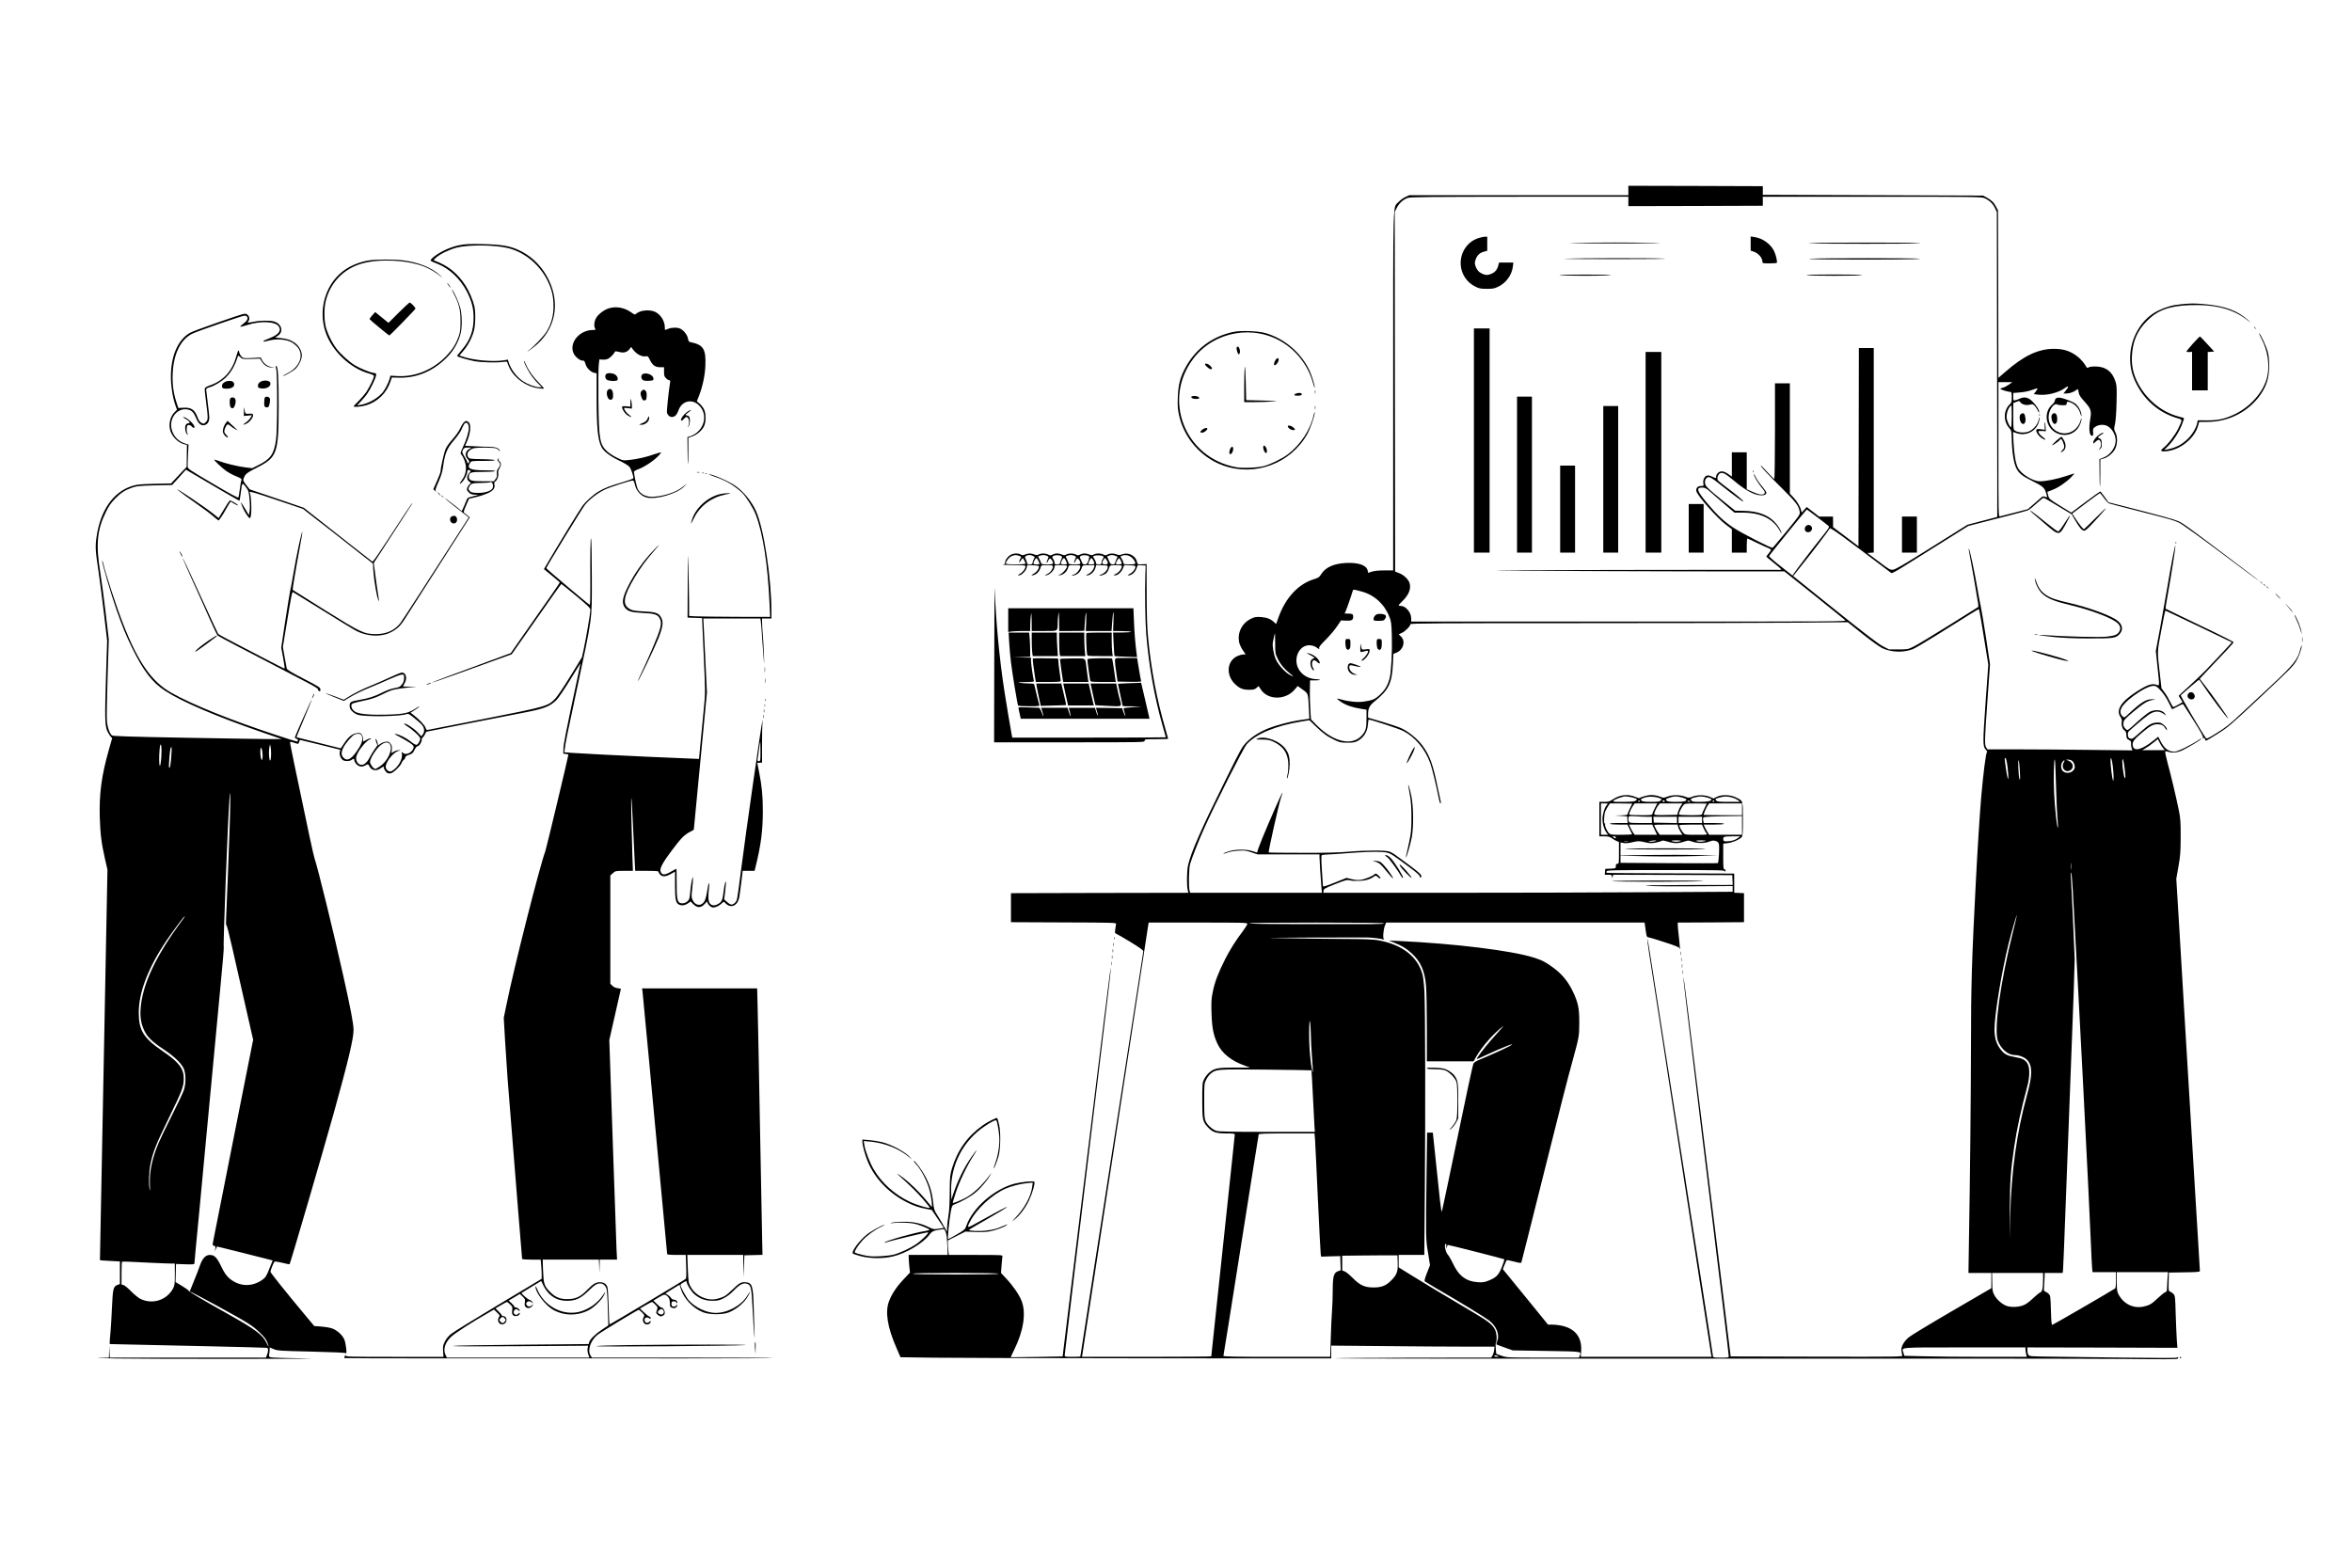
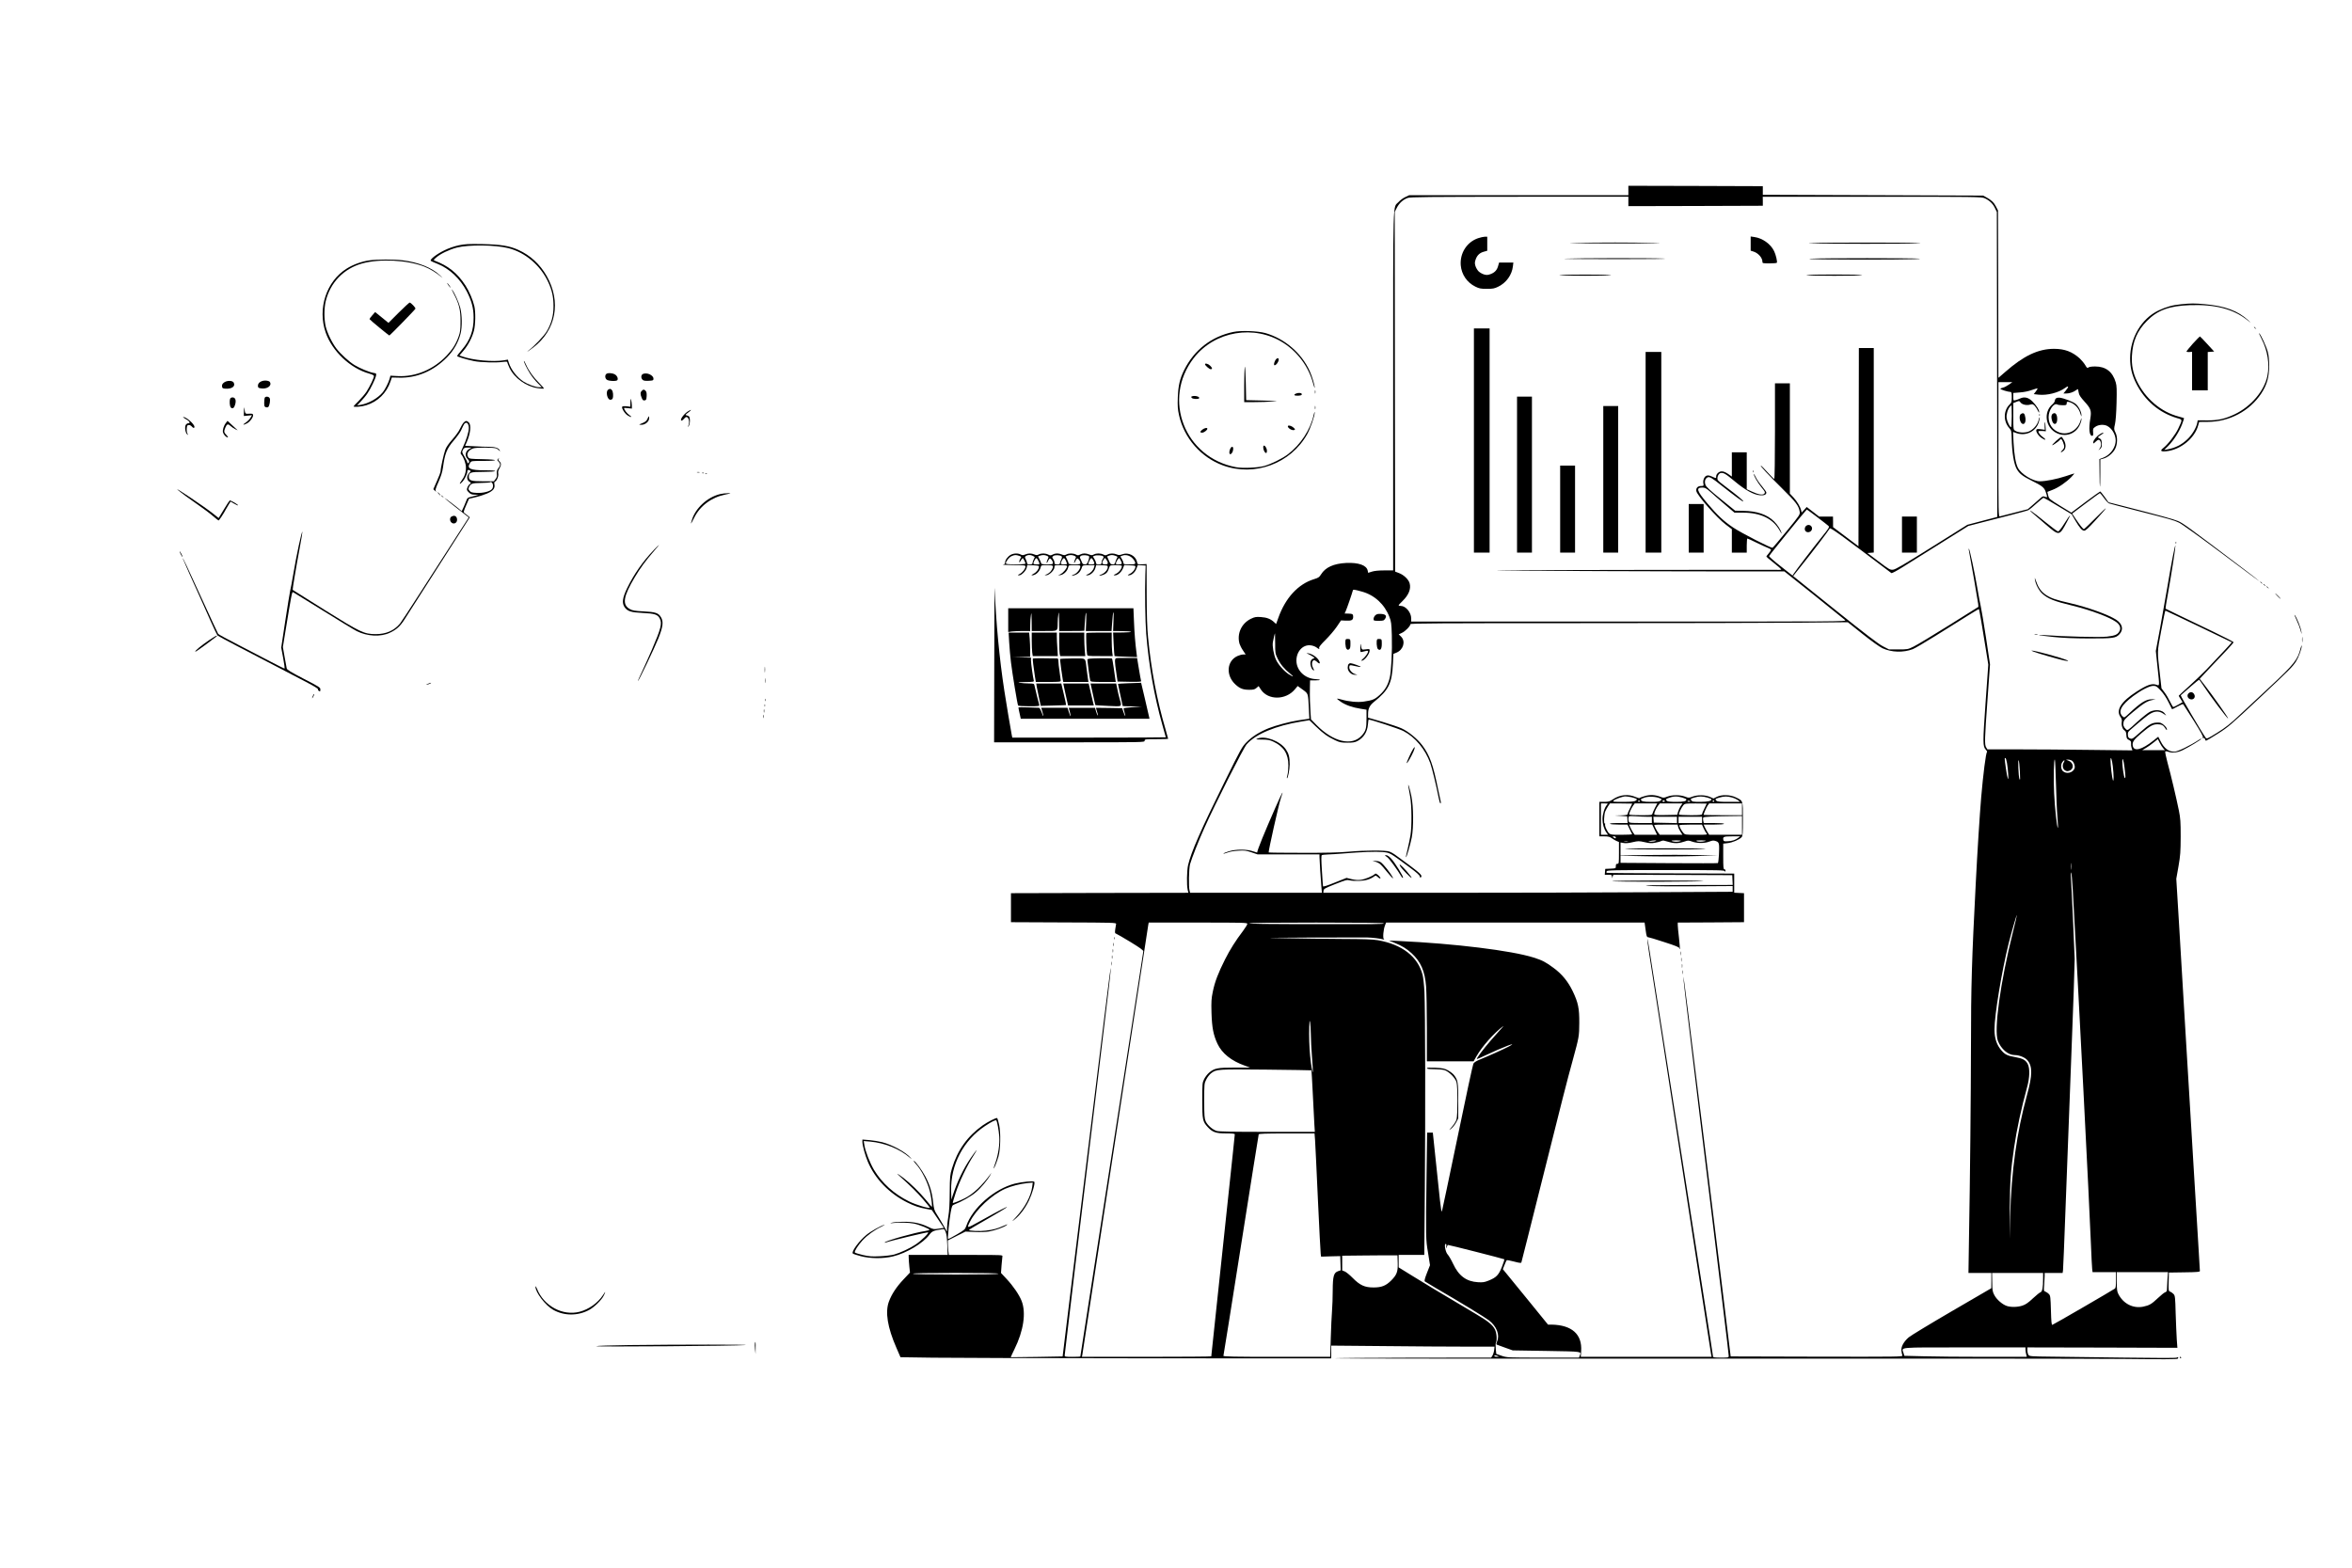
<svg xmlns="http://www.w3.org/2000/svg" version="1.0" width="3000pt" height="2000pt" viewBox="0 0 3000 2000" preserveAspectRatio="xMidYMid meet">
  <g transform="translate(0,2000) scale(0.1,-0.1)" fill="#000000" stroke="none">
    <path d="M20770 17570 l0 -60 -1397 0 -1398 0 -50 -24 c-27 -12 -67 -41 -87 -64 -74 -82 -68 138 -68 -2407 l0 -2292 -112 0 c-74 0 -129 -6 -160 -16 l-47 -15 -6 29 c-15 68 -116 104 -274 97 -160 -8 -266 -56 -321 -146 -22 -36 -34 -44 -90 -61 -202 -62 -365 -239 -455 -494 l-28 -78 -26 24 c-44 41 -92 60 -168 65 -64 4 -79 1 -127 -22 -121 -59 -181 -190 -146 -318 6 -20 26 -60 45 -87 l34 -51 -32 0 c-18 0 -50 -9 -72 -19 -140 -63 -152 -250 -25 -365 56 -51 97 -66 174 -66 54 0 70 4 92 23 l28 24 30 -46 c92 -136 317 -134 432 4 l36 43 64 -46 c72 -53 69 -42 79 -249 l6 -122 -33 -5 c-18 -3 -67 -10 -108 -16 -106 -16 -286 -64 -377 -100 -114 -46 -210 -105 -280 -176 -60 -60 -72 -80 -277 -496 -308 -622 -433 -908 -472 -1075 -16 -72 -19 -254 -5 -315 l9 -38 -1132 -2 -1131 -3 0 -185 0 -185 673 -3 c635 -2 673 -3 668 -20 -2 -9 -7 -40 -11 -68 -6 -44 -4 -52 12 -56 10 -3 92 -51 183 -106 124 -76 164 -105 163 -119 -4 -29 -158 -1026 -223 -1438 -33 -209 -150 -960 -260 -1670 -110 -710 -227 -1462 -260 -1673 -33 -210 -60 -385 -60 -387 0 -3 -45 -5 -100 -5 -89 0 -100 2 -100 18 0 9 59 503 130 1097 224 1857 268 2215 330 2735 33 278 76 637 96 798 19 161 34 300 32 309 -4 19 -56 -402 -507 -4077 l-107 -875 -329 -6 c-182 -3 -331 -5 -332 -4 -2 1 19 46 46 101 117 236 151 466 92 617 -31 79 -107 190 -192 281 l-71 76 7 97 c4 54 9 106 11 116 5 16 -16 17 -339 17 l-344 0 -7 53 c-3 28 -6 70 -6 92 l0 40 113 57 112 56 116 -5 c69 -3 144 -1 183 6 80 14 191 54 226 81 18 15 8 13 -40 -9 -81 -36 -127 -49 -225 -61 -76 -10 -215 -4 -215 9 0 4 106 67 235 140 129 74 240 141 247 149 14 16 -77 -30 -345 -179 -169 -94 -169 -94 -124 -4 77 156 279 344 451 420 75 33 188 62 277 71 l72 7 -7 -54 c-16 -121 -94 -266 -205 -384 -57 -60 -60 -65 -21 -34 69 55 137 145 185 244 42 88 80 219 68 238 -9 14 -156 0 -248 -23 -263 -67 -542 -311 -621 -543 -14 -41 -22 -49 -120 -106 -58 -35 -108 -60 -111 -57 -8 8 15 240 33 339 15 79 19 90 43 99 100 39 216 105 275 155 68 57 153 158 189 225 17 32 17 32 0 8 -105 -144 -220 -253 -325 -306 -62 -32 -150 -66 -155 -61 -2 3 15 60 37 128 47 146 143 346 229 479 67 103 39 78 -38 -35 -91 -133 -171 -299 -230 -480 l-16 -50 -3 112 c-8 330 155 644 433 828 80 53 133 80 143 71 11 -11 32 -127 38 -206 7 -100 -13 -232 -50 -336 -14 -38 -24 -70 -22 -71 6 -6 45 92 62 154 26 91 30 298 9 400 -10 46 -22 86 -26 89 -12 7 -120 -48 -184 -93 -195 -139 -322 -316 -392 -548 -25 -85 -27 -102 -29 -305 -1 -148 -6 -245 -18 -310 -9 -52 -16 -117 -16 -145 l0 -50 -48 85 c-27 47 -64 110 -84 140 -31 48 -36 68 -46 156 -14 126 -42 216 -98 323 -44 84 -131 201 -148 201 -6 0 4 -15 21 -33 76 -79 159 -243 187 -369 19 -85 31 -196 19 -183 -5 6 -39 46 -75 90 -76 92 -196 210 -283 276 -71 54 -102 71 -60 34 160 -145 231 -215 307 -303 48 -56 88 -105 88 -108 0 -18 -174 34 -265 79 -192 95 -345 233 -448 404 -51 86 -111 239 -122 317 l-8 49 83 -7 c187 -17 377 -94 505 -205 27 -24 28 -24 10 -2 -59 71 -235 167 -365 200 -41 10 -114 22 -162 26 l-88 7 0 -30 c0 -43 35 -172 69 -252 91 -218 274 -407 506 -522 86 -43 151 -65 241 -81 l69 -13 77 -114 77 -115 -66 -10 c-63 -10 -68 -9 -132 22 -99 48 -196 68 -326 66 -60 -1 -123 -6 -140 -12 -27 -9 -25 -10 15 -4 72 9 201 6 266 -7 71 -14 206 -69 199 -80 -3 -4 -26 -11 -52 -15 -129 -18 -505 -124 -518 -146 -4 -5 6 -4 22 2 49 19 514 130 530 127 20 -4 -83 -105 -158 -155 -69 -47 -198 -107 -274 -128 -33 -9 -115 -19 -182 -22 -104 -5 -136 -2 -217 16 -53 12 -98 27 -102 32 -9 14 39 90 97 154 62 67 154 134 240 175 35 17 53 28 39 24 -47 -12 -175 -84 -228 -128 -94 -76 -196 -216 -174 -238 6 -6 52 -21 102 -34 122 -32 286 -33 410 -3 170 40 387 170 465 277 31 43 55 54 146 67 45 7 45 7 61 -32 11 -26 18 -79 21 -166 l5 -127 -249 0 -249 0 1 -37 c0 -21 4 -72 8 -113 l8 -75 -83 -88 c-89 -94 -151 -188 -186 -283 -49 -134 -18 -328 96 -589 l52 -120 414 -6 c228 -3 1465 -7 2748 -8 l2332 -1 0 82 0 81 668 -6 c367 -4 835 -7 1041 -7 l374 0 -5 -45 c-3 -25 -13 -56 -22 -70 l-16 -25 -1013 -1 c-556 -1 -994 -5 -972 -8 22 -4 2133 -5 4690 -4 2558 2 4963 0 5345 -4 516 -6 698 -5 707 3 15 15 4 27 -12 14 -7 -6 -242 -6 -666 0 -360 5 -779 11 -932 12 -263 3 -279 4 -293 22 -8 11 -14 37 -14 58 l0 38 956 -2 957 -3 -8 110 c-4 61 -10 210 -14 331 -5 203 -8 224 -26 244 -11 12 -30 26 -43 31 -22 9 -23 12 -20 126 l3 118 198 3 c161 2 197 5 197 17 0 7 -7 123 -15 257 -29 477 -45 739 -70 1153 -14 231 -34 569 -45 750 -11 182 -38 629 -60 995 -22 366 -56 931 -75 1257 l-36 592 28 158 c24 140 27 183 28 378 0 191 -3 235 -23 335 -32 159 -103 459 -146 615 -19 71 -32 133 -27 138 4 4 20 3 35 -3 53 -20 122 -12 189 21 86 43 225 127 234 142 4 7 -5 4 -20 -6 -124 -81 -281 -157 -323 -157 -74 0 -129 42 -175 133 l-30 58 -63 -50 c-147 -117 -247 -143 -262 -66 -9 49 11 77 116 166 108 91 142 109 200 109 52 0 76 -13 100 -53 15 -23 20 -27 20 -13 0 28 -63 86 -96 87 -90 4 -121 -12 -246 -123 -91 -82 -101 -89 -126 -80 -22 7 -28 16 -30 45 -3 32 2 41 30 65 18 15 63 54 101 87 38 33 95 79 128 103 74 52 133 58 193 17 l36 -24 -16 24 c-31 48 -120 59 -192 24 -24 -12 -98 -71 -164 -131 -117 -108 -120 -110 -140 -92 -31 29 -39 51 -32 89 5 29 25 51 121 131 129 108 181 141 245 153 l43 9 -45 1 c-76 1 -141 -39 -290 -178 -62 -58 -65 -60 -83 -43 -67 60 -23 145 133 262 101 75 208 130 255 130 36 0 45 -6 95 -59 35 -38 72 -92 99 -148 24 -48 44 -89 46 -91 1 -2 33 14 69 34 37 20 69 34 72 31 3 -3 63 -97 134 -209 95 -151 125 -206 118 -216 -8 -9 -7 -11 5 -7 10 4 17 -1 22 -14 3 -12 10 -21 14 -21 4 0 72 40 150 90 134 85 164 111 524 448 397 373 430 406 474 475 32 51 73 162 72 197 0 14 -7 -1 -15 -32 -34 -141 -84 -204 -379 -479 -132 -122 -310 -288 -395 -368 -126 -119 -180 -161 -289 -229 -122 -76 -135 -81 -146 -65 -53 72 -325 537 -319 543 53 49 229 200 234 199 3 0 26 -33 52 -72 83 -128 318 -440 318 -422 0 14 -207 307 -306 433 l-56 72 134 143 c74 78 172 181 216 228 45 48 82 91 82 96 0 5 -116 65 -257 133 -142 68 -337 162 -433 208 -96 46 -176 85 -178 87 -2 2 10 79 27 171 51 286 102 616 99 633 -5 19 -53 -230 -103 -529 -20 -118 -61 -350 -91 -515 l-56 -300 21 -200 c28 -265 29 -245 -16 -230 -56 19 -118 -3 -253 -90 -195 -125 -264 -235 -203 -321 17 -24 21 -39 16 -67 -6 -42 11 -93 38 -107 13 -7 19 -24 21 -58 3 -41 7 -49 33 -62 24 -12 29 -20 27 -43 -2 -16 1 -42 7 -59 l11 -31 -532 6 c-293 4 -710 7 -925 7 l-393 0 -15 24 c-23 34 -21 101 16 610 l32 451 -51 340 c-29 187 -59 367 -67 400 -8 33 -28 141 -45 240 -32 188 -95 484 -106 494 -4 3 -4 -7 0 -24 19 -95 115 -646 118 -678 l3 -39 -375 -235 c-206 -129 -409 -251 -450 -271 -74 -36 -77 -37 -195 -37 l-120 0 -78 40 c-58 30 -218 152 -612 468 l-533 428 125 157 c125 155 325 419 342 450 9 15 146 -84 786 -569 6 -5 71 30 150 80 77 48 295 185 485 304 l346 217 169 44 c94 24 262 67 375 96 113 29 214 57 225 63 11 6 57 43 101 84 45 40 85 73 90 73 5 0 88 -47 184 -106 l175 -105 44 -76 c58 -99 88 -133 116 -133 17 0 53 33 135 123 177 193 186 216 21 50 -83 -84 -156 -153 -160 -153 -11 0 -52 51 -109 136 l-41 62 174 131 c96 72 177 131 180 131 3 0 26 -28 51 -62 25 -35 54 -66 65 -70 10 -4 170 -46 356 -93 446 -114 466 -120 537 -153 36 -17 262 -179 544 -390 265 -199 482 -360 482 -357 0 2 -102 82 -227 176 -675 511 -749 566 -813 592 -60 25 -220 69 -705 193 l-181 46 -49 69 c-27 38 -53 69 -57 69 -4 0 -88 -61 -188 -135 l-180 -135 -142 87 c-140 87 -142 89 -153 133 l-11 45 67 26 c77 30 173 96 239 163 24 25 41 46 38 46 -4 0 -53 -16 -110 -35 -113 -37 -253 -65 -330 -65 -88 0 -239 93 -279 172 -29 56 -48 170 -56 325 l-6 133 43 -15 c121 -43 251 21 286 142 9 30 14 57 11 59 -2 3 -10 -16 -16 -41 -15 -58 -69 -119 -127 -141 -51 -19 -132 -14 -170 11 -24 15 -24 18 -24 184 l0 169 38 15 c36 15 38 15 55 -8 21 -27 78 -40 124 -26 27 8 34 6 57 -17 13 -15 32 -43 40 -62 10 -24 15 -29 16 -15 0 28 -34 81 -85 133 -51 52 -103 64 -157 39 -18 -8 -45 -19 -60 -22 -28 -7 -28 -7 -28 42 l0 50 85 7 c49 3 112 16 152 31 37 13 69 22 72 20 2 -3 -8 -20 -22 -39 l-26 -34 63 -7 c108 -11 252 25 335 85 49 36 54 20 10 -33 l-30 -37 34 0 c42 0 94 17 127 42 13 11 25 16 26 11 1 -4 5 -25 9 -45 4 -27 24 -57 75 -113 80 -88 89 -116 72 -218 -22 -129 -12 -217 24 -217 12 0 15 10 12 47 -3 44 -1 48 31 70 40 27 107 31 150 9 71 -37 120 -139 104 -218 -15 -82 -78 -157 -157 -187 l-48 -18 2 -173 c0 -96 3 -176 5 -179 3 -2 5 75 5 172 l0 176 40 11 c56 15 120 68 148 122 32 62 34 156 4 213 -19 38 -19 44 -5 105 9 40 17 145 20 271 4 169 3 215 -10 260 -40 137 -127 204 -263 204 -43 0 -77 -5 -86 -13 -14 -11 -19 -6 -41 31 -14 24 -45 61 -69 84 -95 86 -192 123 -328 123 -202 0 -387 -88 -622 -294 l-88 -76 -2 1067 -3 1068 -25 49 c-27 53 -61 85 -124 119 l-41 22 -1405 5 -1405 5 0 55 0 55 -857 3 -858 2 0 -60z m0 -140 l0 -60 857 2 858 3 0 58 -1 57 1396 0 c1328 0 1397 -1 1435 -19 61 -28 105 -70 131 -126 l24 -50 2 -1415 c2 -778 3 -1653 3 -1945 l0 -530 -191 -50 -190 -50 -455 -285 c-365 -229 -462 -285 -494 -288 -37 -3 -49 3 -183 105 l-143 108 41 3 40 3 0 1305 0 1304 -95 0 -95 0 -2 -1264 -3 -1265 -162 122 -162 122 0 68 -1 67 -89 0 -88 0 -79 61 -79 61 -32 -36 -33 -35 -6 27 c-12 49 -52 116 -98 166 l-46 49 0 704 0 703 -95 0 -95 0 0 -610 c0 -343 -4 -610 -9 -610 -5 0 -43 38 -86 85 -42 47 -80 85 -85 85 -14 0 90 -112 270 -290 178 -176 214 -223 225 -297 6 -37 3 -42 -165 -248 -94 -115 -176 -212 -181 -213 -18 -7 -396 187 -502 258 -120 80 -201 156 -331 310 -132 157 -146 200 -65 200 36 0 50 -7 108 -57 36 -32 68 -60 71 -63 3 -4 56 -50 119 -103 l114 -97 106 0 c228 0 386 -77 470 -227 17 -32 29 -47 25 -33 -11 42 -50 103 -95 148 -88 88 -220 133 -395 135 l-102 2 -183 148 c-141 114 -187 157 -196 183 -14 40 -4 77 25 93 26 14 57 -4 189 -110 162 -128 263 -202 269 -196 7 7 -92 89 -221 185 -55 40 -103 81 -106 90 -11 31 9 79 35 86 38 10 65 -6 187 -108 132 -110 236 -167 316 -174 55 -5 83 7 83 35 0 7 -25 43 -56 80 -31 36 -67 89 -80 117 -13 28 -24 45 -24 38 0 -24 48 -107 98 -169 44 -53 49 -64 38 -79 -18 -24 -77 -15 -161 25 l-65 30 0 235 0 236 -95 0 -95 0 0 -155 0 -155 -42 30 c-60 41 -96 47 -131 20 -16 -13 -27 -31 -27 -46 0 -29 3 -29 -53 -4 -34 15 -51 18 -70 11 -29 -11 -49 -60 -40 -101 5 -29 4 -30 -30 -30 -42 0 -67 -27 -60 -65 11 -56 264 -344 378 -429 l75 -57 0 -150 0 -149 95 0 95 0 0 90 c0 50 4 90 8 90 5 0 58 -24 118 -54 60 -29 126 -59 147 -67 20 -7 37 -18 37 -24 -1 -5 -14 -26 -30 -45 -17 -19 -30 -37 -30 -41 0 -3 43 -39 95 -80 52 -41 94 -78 95 -82 0 -5 -10 -8 -22 -7 -13 1 -932 1 -2043 -1 -1673 -2 -1877 -4 -1190 -10 457 -3 1385 -7 2063 -8 l1232 -1 378 -301 c207 -166 386 -310 397 -320 19 -19 -45 -19 -2758 -19 l-2777 0 0 41 c0 76 -70 159 -133 159 -15 0 -27 3 -27 8 0 4 23 29 50 55 78 76 110 154 90 226 -13 48 -74 107 -136 130 l-49 19 -3 2294 -2 2294 27 54 c31 60 80 104 139 125 32 12 273 14 1427 15 l1387 0 0 -60z m4853 -2337 c-25 -17 -58 -35 -74 -38 -16 -4 -31 -10 -34 -15 -5 -8 98 -40 128 -40 14 0 17 -11 17 -67 0 -60 -3 -71 -26 -92 -79 -75 -84 -211 -9 -298 31 -36 32 -42 34 -128 4 -189 28 -336 66 -401 34 -58 72 -88 189 -146 135 -67 161 -88 180 -145 23 -67 22 -75 -9 -61 -21 9 -29 8 -48 -8 -12 -11 -56 -50 -97 -85 l-75 -65 -170 -44 c-93 -24 -178 -45 -187 -48 -17 -4 -18 41 -18 854 l0 859 89 0 89 0 -45 -32z m37 -403 c0 -85 -4 -140 -10 -140 -14 0 -49 72 -55 117 -7 42 14 115 42 145 9 10 18 18 20 18 1 0 3 -63 3 -140z m-2483 -1286 c71 -54 136 -104 145 -113 15 -15 9 -25 -88 -146 -104 -128 -324 -417 -355 -464 l-15 -24 -151 119 c-84 65 -150 124 -148 130 3 12 475 594 481 594 2 0 61 -43 131 -96z m-5807 -951 c162 -44 290 -162 352 -323 23 -57 26 -85 31 -235 6 -203 -7 -467 -28 -547 -23 -89 -58 -150 -124 -211 -65 -60 -92 -71 -208 -88 -79 -11 -191 0 -284 27 -28 8 -53 13 -55 11 -3 -2 19 -20 48 -40 62 -42 149 -73 253 -89 l75 -12 0 -113 c0 -126 -9 -158 -59 -215 -124 -141 -363 -86 -579 133 l-70 72 -6 81 c-7 100 -10 203 -8 324 l2 92 67 0 c75 0 78 12 4 16 -137 7 -243 109 -245 234 -1 118 82 209 181 197 25 -2 58 -14 74 -26 33 -25 43 -27 35 -6 -4 10 24 45 83 103 48 48 112 123 142 167 l54 80 63 -3 c72 -3 92 7 92 49 0 35 -8 39 -64 41 l-45 1 16 36 c14 31 79 220 89 259 4 13 18 12 114 -15z m7903 -390 c15 -93 41 -252 58 -355 l30 -187 -35 -488 c-36 -512 -36 -555 3 -597 12 -12 19 -25 16 -28 -15 -14 -49 -281 -75 -583 -18 -211 -49 -699 -69 -1095 -50 -962 -61 -1316 -61 -2077 -1 -630 -11 -1664 -26 -2500 l-6 -393 146 0 146 0 0 -97 -1 -98 -505 -294 c-278 -162 -525 -312 -549 -333 -64 -56 -99 -120 -92 -172 3 -22 8 -49 12 -59 7 -16 -47 -17 -1091 -15 l-1099 3 -27 220 c-15 121 -49 405 -77 630 -47 380 -168 1359 -260 2105 -171 1381 -236 1901 -239 1887 -3 -14 27 -269 113 -982 13 -110 45 -371 70 -580 25 -209 48 -396 50 -415 7 -54 67 -549 145 -1190 39 -322 100 -823 135 -1114 36 -291 65 -540 65 -553 0 -23 -2 -23 -100 -23 -76 0 -100 3 -100 13 0 7 -56 371 -125 808 -68 436 -176 1127 -240 1534 -64 407 -134 853 -155 990 -41 259 -238 1515 -287 1830 -15 99 -29 173 -31 164 -1 -9 8 -87 22 -175 25 -154 250 -1614 611 -3964 97 -624 178 -1147 181 -1163 l6 -27 -835 0 -834 0 5 73 c14 215 -118 333 -378 338 l-45 0 -220 271 c-121 148 -251 307 -288 353 l-68 83 21 53 c12 30 24 57 28 61 4 4 47 -4 95 -17 63 -17 89 -20 92 -12 3 7 115 453 250 992 272 1087 332 1324 407 1595 79 289 81 300 82 470 1 187 -14 259 -84 405 -60 124 -137 218 -243 296 -99 74 -147 99 -256 133 -282 89 -1005 178 -1716 211 l-130 6 72 -29 c98 -40 151 -72 219 -134 116 -107 169 -227 184 -423 5 -66 10 -308 10 -537 l0 -418 298 0 298 0 37 65 c73 127 223 296 342 385 11 8 -30 -39 -90 -105 -101 -111 -198 -231 -240 -297 -17 -27 -14 -26 86 21 235 111 453 194 314 120 -63 -34 -278 -130 -380 -171 -38 -16 -64 -33 -72 -49 -7 -13 -99 -438 -203 -944 -105 -506 -194 -929 -198 -939 -5 -12 -14 38 -25 140 -9 87 -33 318 -54 512 l-37 352 -37 0 -36 0 -7 -522 c-10 -840 -11 -832 19 -1011 l25 -158 -39 -99 c-28 -71 -35 -102 -27 -108 6 -5 70 -43 141 -85 309 -179 624 -371 677 -412 98 -76 140 -184 104 -268 -12 -29 -12 -39 -3 -42 7 -3 55 -20 107 -39 l95 -34 433 -7 c464 -8 443 -5 422 -59 l-10 -26 -458 0 c-454 0 -459 0 -528 23 l-69 24 -6 64 c-4 35 -3 72 2 81 16 31 10 120 -12 165 -29 59 -84 105 -240 197 -495 294 -674 401 -821 493 l-168 104 0 80 0 79 163 0 164 0 7 839 c8 950 6 2290 -5 2518 -4 83 -15 180 -23 214 -60 234 -261 390 -571 444 -67 11 -176 15 -454 16 -201 1 -521 5 -711 9 -322 6 -302 6 305 9 358 1 682 2 720 1 68 -1 176 -14 212 -26 13 -4 15 -3 5 4 -17 11 -7 127 15 179 l13 33 1649 0 1648 0 13 -93 c10 -74 15 -93 29 -93 9 0 103 -28 209 -63 146 -47 192 -66 192 -78 0 -9 3 -14 6 -11 3 3 -2 66 -10 139 -9 74 -16 149 -16 166 l0 33 423 2 422 3 0 185 0 185 -62 3 -63 3 0 122 0 122 -812 3 c-446 1 -814 4 -816 7 -2 2 -2 11 1 20 6 13 90 15 756 15 705 0 750 -1 754 -17 4 -14 5 -12 6 5 1 13 -5 22 -14 22 -13 0 -15 25 -15 164 l0 163 58 7 c61 7 148 44 176 75 15 16 17 45 17 231 0 243 3 232 -90 277 -72 36 -183 38 -245 6 l-40 -20 -45 20 c-60 27 -159 28 -223 4 -47 -18 -49 -18 -95 0 -63 24 -163 24 -226 0 -44 -17 -51 -18 -86 -3 -67 26 -131 30 -199 11 -35 -10 -65 -21 -67 -26 -3 -4 -24 1 -48 11 -98 44 -205 33 -298 -30 -37 -25 -54 -30 -106 -30 l-63 0 0 -220 0 -220 63 0 c51 0 69 -5 96 -24 18 -13 46 -30 62 -36 l29 -12 0 -139 c0 -132 -1 -139 -20 -139 -15 0 -20 -7 -20 -30 0 -29 0 -29 -67 -32 l-68 -3 -3 -37 -3 -38 45 0 c41 0 46 -3 47 -22 l0 -23 9 23 9 22 758 -2 758 -3 3 -62 3 -63 -598 -1 c-445 -1 -569 -4 -483 -11 63 -5 332 -7 598 -5 l482 3 0 -36 0 -37 -1097 -6 c-603 -4 -1778 -7 -2610 -7 l-1514 0 3 27 c3 24 16 31 149 84 135 53 150 57 185 48 20 -6 76 -9 123 -7 83 3 140 21 193 60 14 10 21 8 43 -12 13 -13 28 -20 32 -16 5 4 -7 21 -25 38 -31 26 -36 28 -50 14 -30 -26 -125 -65 -177 -71 -34 -5 -73 -1 -116 9 l-64 16 -148 -59 c-98 -40 -149 -56 -152 -48 -1 7 -8 97 -14 201 -9 139 -9 191 -1 196 7 4 42 8 78 9 37 1 123 6 192 12 239 20 417 26 503 19 98 -9 87 -3 350 -198 87 -64 127 -100 127 -114 0 -10 5 -16 10 -13 30 19 3 48 -142 156 -84 62 -168 123 -187 137 -19 14 -50 31 -70 38 -50 18 -306 17 -521 -2 -126 -11 -292 -15 -595 -14 -230 0 -421 2 -423 5 -7 7 130 620 154 688 45 129 24 92 -67 -113 -140 -319 -231 -541 -234 -577 0 -1 -25 7 -55 17 -77 27 -216 27 -304 0 -36 -11 -68 -24 -71 -29 -3 -5 19 0 48 11 32 13 86 22 142 25 79 5 100 2 168 -21 l77 -26 395 0 395 0 0 -32 c0 -37 16 -289 25 -390 l6 -68 -840 0 -841 0 -7 28 c-14 47 -9 283 6 337 22 77 111 304 184 465 139 310 497 1017 538 1064 115 131 372 238 697 291 l103 17 82 -79 c94 -91 150 -131 245 -176 60 -28 77 -32 157 -32 74 0 97 4 131 22 78 42 124 115 132 210 2 35 7 63 9 63 31 0 392 -119 443 -146 152 -79 278 -231 343 -410 23 -64 78 -291 108 -446 7 -38 17 -68 22 -68 5 0 7 10 4 23 -3 12 -18 81 -33 152 -66 325 -106 436 -203 567 -60 80 -176 176 -264 216 -34 16 -144 53 -244 83 l-183 53 0 49 c0 67 20 108 76 153 187 150 229 234 241 491 l6 121 37 15 c89 35 122 144 61 205 l-30 29 40 19 c42 18 109 87 109 111 0 11 379 13 2168 13 1192 0 2447 3 2789 6 l622 6 189 -151 c116 -92 214 -162 253 -181 115 -53 265 -58 386 -12 26 10 158 87 292 171 134 84 257 161 272 170 15 9 83 51 150 94 68 42 126 77 129 77 3 0 18 -75 33 -167z m2772 -54 c231 -111 421 -202 422 -203 2 -2 -177 -195 -324 -348 -46 -48 -144 -142 -218 -209 -74 -67 -135 -123 -135 -125 0 -3 11 -22 25 -43 l24 -39 -54 -31 c-30 -17 -59 -31 -64 -31 -5 0 -23 30 -41 67 -17 37 -49 91 -71 120 l-39 52 -19 168 c-36 320 -38 278 15 564 26 142 50 259 54 259 3 0 194 -91 425 -201z m-11780 -217 c0 -122 1 -130 31 -193 35 -73 84 -132 157 -191 57 -45 50 -50 -14 -10 -61 39 -137 126 -165 189 -28 63 -47 171 -38 221 7 43 24 112 27 112 1 0 2 -57 2 -128z m11328 -1339 l20 -23 -144 0 -144 0 45 27 c25 14 70 46 99 70 l55 44 24 -48 c13 -26 34 -58 45 -70z m-1994 -185 c6 -35 14 -99 16 -143 7 -110 -10 -68 -30 75 -18 130 -18 130 -6 130 5 0 14 -28 20 -62z m1350 -43 c13 -110 14 -210 1 -178 -10 24 -30 192 -30 250 0 66 18 22 29 -72z m-1185 -73 c5 -91 4 -111 -5 -92 -6 14 -13 79 -15 145 -5 156 12 111 20 -53z m460 -147 c4 -159 12 -354 19 -432 7 -78 9 -139 5 -135 -12 13 -38 252 -47 438 -10 185 -4 457 9 432 4 -7 10 -143 14 -303z m875 200 c14 -111 14 -142 2 -129 -11 11 -31 147 -31 207 1 67 17 24 29 -78z m-677 94 c29 -15 50 -72 39 -103 -22 -56 -104 -75 -148 -34 -27 26 -31 82 -7 116 21 30 38 28 19 -2 -24 -36 -16 -87 16 -105 22 -12 31 -12 58 -2 61 26 49 104 -19 128 -34 12 -34 12 -7 12 16 1 37 -4 49 -10z m-5615 -469 c26 -6 55 -15 63 -20 13 -8 12 -11 -5 -24 -16 -12 -51 -15 -160 -16 -128 0 -138 1 -123 16 20 20 113 53 150 54 15 0 49 -5 75 -10z m361 -13 c31 -13 32 -14 14 -30 -15 -14 -39 -17 -123 -17 -99 0 -129 7 -129 32 0 4 21 14 48 23 53 17 140 13 190 -8z m290 8 c29 -9 52 -19 52 -23 0 -25 -30 -32 -130 -32 -69 0 -110 4 -118 12 -18 18 -15 24 16 36 64 25 112 27 180 7z m320 0 c29 -9 52 -18 52 -22 0 -22 -43 -32 -140 -33 -94 0 -106 2 -118 20 -11 18 -8 21 36 34 62 19 107 19 170 1z m318 0 c27 -8 60 -24 74 -35 l25 -20 -143 0 c-111 0 -147 3 -158 14 -21 21 -19 24 34 40 62 19 107 19 168 1z m-1181 -45 c3 -5 -1 -10 -10 -10 -9 0 -13 5 -10 10 3 6 8 10 10 10 2 0 7 -4 10 -10z m320 0 c3 -5 -3 -10 -15 -10 -12 0 -18 5 -15 10 3 6 10 10 15 10 5 0 12 -4 15 -10z m325 -6 c0 -2 -9 -4 -21 -4 -11 0 -18 4 -14 10 5 8 35 3 35 -6z m305 6 c3 -5 -1 -10 -10 -10 -9 0 -13 5 -10 10 3 6 8 10 10 10 2 0 7 -4 10 -10z m-1369 -49 c-29 -32 -56 -118 -56 -180 0 -64 18 -126 50 -172 l21 -29 -45 0 -46 0 0 200 0 200 47 0 c45 0 46 -1 29 -19z m324 17 c0 -2 -14 -30 -30 -62 -17 -32 -30 -65 -30 -72 0 -11 -21 -14 -82 -16 l-83 -2 80 -5 80 -6 3 -42 3 -43 -116 0 c-75 0 -114 -4 -110 -10 4 -6 53 -10 115 -10 l109 0 27 -57 c16 -32 30 -61 32 -65 2 -5 -60 -8 -139 -8 -157 0 -149 -3 -190 74 -11 21 -18 47 -16 57 3 11 1 17 -4 13 -15 -9 -10 114 6 154 9 20 26 52 38 69 l22 33 143 0 c78 0 142 -1 142 -2z m291 -51 c-15 -29 -30 -62 -33 -75 -6 -22 -9 -22 -152 -22 -94 0 -146 4 -146 10 0 18 28 79 50 111 l21 29 144 0 144 0 -28 -53z m328 22 c-12 -17 -27 -50 -34 -72 l-12 -42 -147 -3 c-120 -2 -146 0 -146 12 0 21 26 78 50 109 l21 27 145 0 145 0 -22 -31z m331 29 c0 -2 -14 -30 -30 -62 -17 -32 -30 -65 -30 -72 0 -11 -29 -14 -144 -14 -80 0 -147 4 -150 8 -7 11 32 93 56 120 20 21 29 22 160 22 76 0 138 -1 138 -2z m450 -73 l0 -75 -245 0 c-135 0 -245 2 -245 4 0 15 34 93 50 117 l21 29 210 0 209 0 0 -75z m-1212 -95 l62 0 0 -40 0 -40 -144 0 c-122 0 -145 2 -150 16 -8 22 -8 59 2 68 4 5 43 6 87 2 44 -3 108 -6 143 -6z m1212 -110 l0 -120 -209 0 -210 0 -18 28 c-10 15 -26 44 -36 65 l-17 37 130 0 c80 0 130 4 130 10 0 6 -50 10 -129 10 l-129 0 -7 31 c-4 17 -3 35 2 40 9 9 105 14 346 17 l147 2 0 -120z m-830 70 l0 -41 -147 3 -148 3 -3 38 -3 37 150 0 151 0 0 -40z m320 0 l0 -40 -150 0 -150 0 0 40 0 40 150 0 150 0 0 -40z m-605 -125 l31 -65 -142 0 -143 0 -21 29 c-11 17 -27 46 -35 65 l-15 36 147 0 148 0 30 -65z m300 38 c3 -16 17 -45 31 -65 l24 -38 -144 0 -145 0 -21 28 c-18 23 -50 85 -50 98 0 2 67 4 149 4 l149 0 7 -27z m325 -20 c11 -26 28 -55 37 -65 15 -17 10 -18 -129 -18 -137 0 -146 1 -165 23 -23 24 -53 80 -53 97 0 6 50 10 145 10 l144 0 21 -47z m-1120 -118 c0 -13 -4 -14 -20 -5 -11 6 -20 13 -20 15 0 3 9 5 20 5 11 0 20 -7 20 -15z m1560 -5 c-34 -26 -81 -42 -138 -43 -37 -2 -47 1 -50 16 -9 42 2 47 110 47 l103 0 -25 -20z m-1055 -40 c-11 -5 -38 -8 -60 -8 -38 0 -39 1 -10 8 17 4 44 8 60 8 25 1 27 -1 10 -8z m189 -16 c63 -17 117 -13 189 12 36 13 46 13 91 -3 67 -23 159 -23 218 0 40 15 54 17 83 7 28 -9 36 -18 41 -46 7 -40 -4 -226 -14 -235 -4 -3 -285 -3 -624 -1 l-618 4 0 46 0 45 306 -6 c169 -4 449 -4 623 1 l316 7 -265 6 c-146 4 -426 4 -622 1 l-358 -5 0 82 0 83 41 -7 c26 -5 67 -1 115 11 71 16 78 16 152 0 63 -15 87 -16 135 -7 32 6 66 15 75 21 9 5 26 8 37 5 11 -3 46 -13 79 -21z m131 16 c-11 -5 -36 -9 -55 -9 -19 0 -44 4 -55 9 -14 6 4 9 55 9 51 0 69 -3 55 -9z m315 0 c-36 -11 -92 -11 -110 0 -10 7 8 9 60 9 53 -1 68 -3 50 -9z m-987 -7 c-13 -2 -33 -2 -45 0 -13 2 -3 4 22 4 25 0 35 -2 23 -4z m5654 -350 c-2 -21 -4 -6 -4 32 0 39 2 55 4 38 2 -18 2 -50 0 -70z m21 -255 c76 -1359 211 -3993 232 -4528 6 -151 13 -294 16 -317 l5 -43 150 0 149 0 0 -99 c0 -67 -4 -102 -12 -109 -23 -18 -787 -462 -800 -464 -10 -2 -14 37 -18 183 -5 169 -7 189 -25 209 -11 12 -31 26 -44 31 -23 9 -24 12 -17 86 3 42 6 93 6 115 l0 38 115 0 114 0 5 33 c3 17 16 358 31 757 14 399 47 1265 73 1925 26 660 46 1241 45 1290 -3 115 -41 949 -48 1038 -3 37 -1 67 3 67 4 0 14 -96 20 -212z m-763 -549 c-160 -638 -244 -1248 -192 -1387 40 -104 130 -182 212 -182 60 0 132 -29 164 -65 67 -77 66 -191 -4 -444 -131 -478 -199 -966 -215 -1546 l-8 -290 3 370 c3 378 11 491 55 795 35 237 91 496 166 770 34 124 37 239 8 296 -27 51 -63 71 -161 88 -95 16 -129 33 -171 81 -63 71 -92 157 -92 272 0 181 92 742 181 1098 36 143 101 367 105 362 2 -1 -21 -99 -51 -218z m-9765 105 c0 -9 -24 -49 -54 -89 -97 -128 -165 -236 -230 -364 -87 -173 -131 -287 -156 -411 -19 -91 -21 -127 -17 -275 6 -187 24 -279 76 -391 58 -123 177 -219 351 -280 l65 -24 -196 0 c-220 0 -260 -8 -327 -65 -22 -19 -50 -56 -63 -82 -23 -46 -24 -57 -24 -268 0 -250 5 -273 69 -343 61 -67 106 -82 237 -82 81 0 109 -3 109 -12 0 -7 -11 -116 -25 -243 -104 -973 -275 -2582 -275 -2589 0 -3 -371 -6 -825 -6 l-825 0 5 23 c2 12 54 348 115 747 226 1481 719 4698 726 4738 l6 32 629 0 c573 0 629 -1 629 -16z m1740 6 c0 -11 -41 -11 -1090 -10 -383 0 -618 4 -624 10 -7 7 294 10 852 10 568 0 862 -3 862 -10z m-930 -1415 c0 -60 7 -193 15 -294 8 -102 13 -186 11 -189 -7 -7 -25 100 -35 208 -11 115 -15 249 -11 380 2 74 3 80 11 45 4 -22 8 -89 9 -150z m8 -460 c1 -1 9 -136 17 -301 8 -164 17 -341 20 -391 l6 -93 -607 0 c-431 0 -618 3 -645 12 -52 15 -117 73 -140 122 -16 36 -19 69 -19 262 0 217 0 221 26 272 14 29 42 64 61 79 69 53 80 53 703 47 316 -4 576 -7 578 -9z m46 -892 c3 -49 20 -387 36 -753 17 -366 33 -680 36 -698 l5 -34 122 4 122 3 3 -90 3 -91 -35 -12 c-54 -20 -66 -63 -67 -245 0 -83 -4 -201 -9 -262 -5 -60 -12 -217 -16 -347 l-7 -238 -683 0 c-542 0 -682 3 -679 13 2 6 104 642 225 1412 121 770 223 1406 225 1413 3 9 84 12 358 12 l354 0 7 -87z m1673 -1355 c-6 -31 -5 -32 6 -8 6 14 12 26 13 28 2 4 717 -178 723 -184 2 -2 -12 -46 -32 -97 -42 -105 -71 -135 -171 -175 -50 -20 -72 -24 -135 -20 -148 9 -245 81 -317 236 -24 51 -55 103 -68 117 -28 28 -49 135 -26 135 9 0 11 -10 7 -32z m-619 -210 c3 -114 -11 -151 -84 -225 -67 -66 -121 -88 -224 -88 -113 0 -173 27 -267 122 -37 38 -83 75 -100 82 l-33 13 0 94 0 94 283 3 c155 1 314 3 352 2 l70 0 3 -97z m9818 -210 c-3 -50 -6 -106 -6 -124 0 -25 -5 -34 -22 -40 -12 -3 -54 -37 -93 -74 -83 -78 -108 -93 -188 -110 -129 -26 -254 37 -317 161 -17 32 -20 59 -20 159 l0 120 326 0 327 0 -7 -92z m-14911 72 c-4 -6 -197 -10 -545 -10 -348 0 -541 4 -545 10 -4 7 180 10 545 10 365 0 549 -3 545 -10z m13325 -57 c0 -118 -10 -172 -33 -179 -11 -3 -55 -39 -98 -79 -57 -54 -92 -78 -131 -91 -62 -21 -147 -23 -201 -5 -57 19 -129 82 -158 137 -24 44 -27 61 -28 167 l-2 117 326 0 325 0 0 -67z m-225 -910 c1 -16 4 -43 9 -60 l8 -33 -534 0 c-293 0 -644 3 -781 7 l-247 6 -11 38 c-23 75 -88 69 778 69 l778 0 0 -27z m-6730 -83 c17 -7 15 -9 -12 -9 -18 -1 -33 4 -33 9 0 12 17 12 45 0z" />
    <path d="M18853 16961 c-143 -49 -233 -190 -221 -345 10 -118 80 -221 187 -273 49 -24 68 -28 146 -28 78 0 97 4 146 28 101 49 173 149 186 257 l6 50 -91 0 -91 0 -11 -39 c-14 -55 -43 -87 -95 -107 -39 -14 -52 -15 -87 -5 -23 7 -54 25 -69 40 -15 15 -33 46 -40 69 -10 35 -9 48 5 87 20 52 52 81 107 95 l39 11 0 89 0 90 -32 0 c-18 -1 -56 -9 -85 -19z" />
    <path d="M22330 16892 l0 -90 38 -12 c60 -20 112 -79 112 -130 0 -19 6 -20 89 -20 50 0 92 3 95 8 8 13 -13 104 -35 148 -43 91 -149 166 -251 180 l-48 7 0 -91z" />
    <path d="M20060 16900 c-124 -3 119 -6 540 -6 495 0 677 2 515 6 -288 8 -731 8 -1055 0z" />
    <path d="M23125 16899 c-89 -4 -70 -5 105 -7 271 -3 853 -3 1115 0 174 2 186 3 90 8 -139 7 -1163 7 -1310 -1z" />
    <path d="M19965 16700 c-71 -3 214 -6 635 -6 421 0 702 3 625 7 -166 8 -1074 7 -1260 -1z" />
    <path d="M23110 16700 c-68 -4 -27 -7 150 -9 603 -6 1313 -1 1220 9 -79 8 -1238 8 -1370 0z" />
    <path d="M19895 16490 c28 -5 174 -8 325 -8 151 0 298 3 325 8 29 4 -110 7 -325 7 -215 0 -354 -3 -325 -7z" />
    <path d="M23044 16490 c36 -11 671 -11 706 0 14 5 -146 8 -355 8 -231 0 -369 -3 -351 -8z" />
    <path d="M18800 14380 l0 -1430 100 0 100 0 0 1430 0 1430 -100 0 -100 0 0 -1430z" />
    <path d="M20990 14230 l0 -1280 100 0 100 0 0 1280 0 1280 -100 0 -100 0 0 -1280z" />
    <path d="M19350 13945 l0 -995 95 0 95 0 0 995 0 995 -95 0 -95 0 0 -995z" />
    <path d="M20450 13885 l0 -935 95 0 95 0 0 935 0 935 -95 0 -95 0 0 -935z" />
    <path d="M19900 13505 l0 -555 95 0 95 0 0 555 0 555 -95 0 -95 0 0 -555z" />
    <path d="M22361 13984 c0 -11 3 -14 6 -6 3 7 2 16 -1 19 -3 4 -6 -2 -5 -13z" />
    <path d="M21540 13260 l0 -310 95 0 95 0 0 310 0 310 -95 0 -95 0 0 -310z" />
    <path d="M24260 13180 l0 -230 95 0 95 0 0 230 0 230 -95 0 -95 0 0 -230z" />
    <path d="M23041 13294 c-23 -17 -28 -53 -9 -72 19 -19 55 -14 72 9 30 43 -20 93 -63 63z" />
    <path d="M17542 12150 c-12 -11 -22 -32 -22 -45 0 -24 3 -25 65 -25 58 0 66 2 82 26 25 38 8 58 -53 62 -39 2 -54 -2 -72 -18z" />
    <path d="M17167 11844 c-13 -13 -7 -100 7 -120 12 -15 18 -17 33 -8 14 9 18 24 18 70 0 56 -1 59 -25 62 -14 2 -29 0 -33 -4z" />
    <path d="M17567 11844 c-14 -15 -8 -111 9 -125 30 -25 49 1 49 67 0 56 -1 59 -25 62 -14 2 -29 0 -33 -4z" />
    <path d="M17351 11741 c-1 -63 -1 -63 24 -57 14 3 36 9 50 12 17 4 25 2 25 -7 0 -20 -34 -68 -67 -95 -15 -13 -23 -23 -16 -24 34 -1 103 86 103 131 0 20 -3 21 -50 15 -54 -7 -52 -9 -63 64 -3 14 -5 -4 -6 -39z" />
    <path d="M16679 11660 c14 -6 40 -20 59 -32 33 -20 34 -22 13 -29 -33 -13 -45 -48 -31 -97 6 -23 19 -46 29 -51 17 -10 17 -8 -1 28 -21 42 -16 88 9 98 8 3 27 -7 43 -22 34 -33 46 -20 20 23 -24 39 -85 80 -130 87 -31 5 -32 4 -11 -5z" />
    <path d="M17202 11528 c-7 -7 -12 -27 -12 -46 0 -47 46 -92 92 -91 l33 1 -32 9 c-37 11 -73 52 -73 84 0 32 6 34 68 19 89 -21 104 -15 28 12 -80 28 -88 28 -104 12z" />
    <path d="M16037 10577 c-25 -11 -18 -12 60 -12 73 -1 98 -5 145 -27 131 -61 192 -156 191 -303 0 -44 -5 -98 -11 -119 -6 -22 -10 -42 -7 -44 11 -11 35 111 35 177 0 92 -11 135 -48 190 -72 107 -266 180 -365 138z" />
    <path d="M18026 10448 c-26 -40 -89 -179 -83 -184 6 -6 58 83 87 150 22 53 21 72 -4 34z" />
    <path d="M17965 9960 c3 -19 13 -75 22 -125 20 -111 22 -377 4 -490 -7 -44 -24 -124 -37 -179 -14 -54 -23 -100 -21 -103 7 -7 55 157 74 252 25 131 23 395 -5 530 -21 102 -49 188 -37 115z" />
    <path d="M17691 9067 c27 -17 129 -157 189 -257 5 -8 12 -12 15 -8 11 10 -103 194 -151 245 -25 27 -49 43 -64 43 -21 0 -20 -2 11 -23z" />
    <path d="M17555 9003 c42 -15 60 -32 128 -116 44 -54 82 -95 85 -93 7 8 -65 111 -118 169 -40 44 -50 49 -95 53 l-50 5 50 -18z" />
    <path d="M17860 8949 c18 -32 137 -155 145 -148 3 4 -27 43 -66 88 -71 79 -101 102 -79 60z" />
    <path d="M20564 8758 c-3 -4 266 -7 598 -7 332 1 585 5 563 9 -56 10 -1155 8 -1161 -2z" />
    <path d="M21433 7835 c0 -22 2 -30 4 -17 2 12 2 30 0 40 -3 9 -5 -1 -4 -23z" />
    <path d="M21443 7755 c0 -22 2 -30 4 -17 2 12 2 30 0 40 -3 9 -5 -1 -4 -23z" />
    <path d="M21453 7675 c0 -22 2 -30 4 -17 2 12 2 30 0 40 -3 9 -5 -1 -4 -23z" />
    <path d="M21463 7595 c0 -22 2 -30 4 -17 2 12 2 30 0 40 -3 9 -5 -1 -4 -23z" />
    <path d="M18200 6371 c0 -7 30 -11 91 -11 51 0 110 -5 133 -12 55 -16 138 -99 154 -154 16 -55 16 -422 0 -476 -6 -22 -32 -63 -57 -92 -43 -48 -44 -49 -11 -25 19 15 47 50 63 79 l27 52 0 224 c0 240 -4 263 -54 329 -13 17 -47 43 -76 59 -46 25 -66 29 -161 34 -78 3 -109 2 -109 -7z" />
    <path d="M20730 9170 c33 -10 961 -11 1020 -1 25 5 -195 9 -500 9 -300 0 -534 -4 -520 -8z" />
    <path d="M5850 16870 c-59 -13 -129 -37 -185 -65 -98 -48 -187 -117 -170 -133 6 -5 42 -22 81 -36 155 -61 291 -188 379 -356 61 -120 86 -213 86 -331 1 -166 -45 -291 -151 -413 -33 -38 -60 -73 -60 -77 0 -10 118 -45 218 -66 85 -17 287 -22 370 -10 37 5 52 4 52 -4 0 -6 13 -39 29 -73 62 -129 210 -236 359 -258 40 -6 75 -8 79 -5 3 3 -24 35 -59 70 -72 70 -133 155 -168 234 -13 29 -25 51 -27 49 -7 -7 38 -99 80 -165 24 -37 67 -91 96 -119 l52 -52 -34 0 c-46 0 -140 34 -198 71 -84 54 -160 151 -189 242 l-12 39 -52 -9 c-139 -22 -394 1 -529 49 l-37 13 51 60 c61 72 111 168 134 256 20 75 23 239 5 314 -18 78 -66 191 -113 263 -102 157 -220 252 -392 316 -18 7 -17 11 20 42 54 47 163 99 260 125 151 39 490 36 660 -7 216 -55 411 -221 509 -436 48 -104 66 -188 66 -306 0 -119 -27 -219 -87 -320 -34 -57 -156 -186 -228 -241 -16 -12 -23 -19 -15 -15 8 4 40 27 72 51 291 222 359 581 171 912 -85 149 -210 265 -362 333 -112 51 -220 69 -456 74 -184 3 -222 1 -305 -16z" />
    <path d="M4710 16678 c-95 -13 -206 -53 -287 -104 -260 -162 -375 -510 -269 -816 83 -239 314 -457 555 -524 42 -12 61 -22 61 -33 0 -22 -51 -128 -94 -196 -20 -31 -66 -85 -101 -120 -36 -35 -65 -66 -65 -69 0 -13 103 -5 161 14 148 45 260 156 310 304 l17 50 89 -2 c227 -7 441 83 615 260 84 85 145 191 173 303 21 84 19 235 -4 327 -19 73 -73 192 -105 233 -9 11 1 -14 23 -55 67 -127 86 -205 85 -350 0 -105 -4 -136 -23 -190 -35 -99 -78 -166 -154 -247 -168 -177 -397 -273 -624 -261 l-93 5 -11 -41 c-12 -45 -60 -139 -87 -171 -64 -77 -181 -143 -282 -160 l-45 -7 50 53 c28 30 66 75 83 102 40 58 99 181 108 223 6 30 4 31 -34 37 -52 9 -169 57 -239 99 -68 41 -176 139 -231 210 -56 73 -118 200 -138 284 -21 89 -21 230 0 319 57 239 231 419 466 484 224 62 571 45 789 -39 75 -29 160 -81 227 -139 17 -14 5 -2 -25 27 -102 97 -273 166 -476 191 -105 13 -332 13 -425 -1z" />
    <path d="M5720 16360 c12 -16 24 -30 26 -30 3 0 -4 14 -16 30 -12 17 -24 30 -26 30 -3 0 4 -13 16 -30z" />
    <path d="M5085 16011 l-130 -130 -85 69 -85 69 -37 -42 c-21 -23 -36 -45 -35 -48 3 -9 246 -209 253 -209 8 0 328 328 333 342 4 12 -58 78 -74 78 -5 0 -69 -58 -140 -129z" />
    <path d="M27825 16119 c-112 -10 -196 -34 -295 -81 -215 -103 -360 -348 -360 -608 0 -118 22 -210 75 -317 110 -222 297 -381 528 -448 67 -19 66 -15 11 -132 -37 -79 -131 -201 -188 -246 -48 -37 -38 -51 34 -44 183 18 365 166 409 333 l11 41 112 1 c273 1 530 137 678 358 74 112 103 210 103 354 1 79 -5 135 -17 180 -18 69 -89 222 -110 239 -7 6 7 -27 31 -73 77 -150 104 -321 74 -471 -39 -192 -209 -391 -417 -490 -124 -59 -212 -79 -351 -78 l-121 1 -6 -33 c-12 -62 -65 -151 -124 -207 -76 -73 -158 -114 -262 -132 l-35 -6 52 52 c71 73 137 177 174 271 16 44 29 81 27 82 -2 2 -31 11 -66 20 -228 59 -429 230 -537 456 -49 104 -68 201 -62 319 10 187 67 320 192 446 135 137 283 191 545 201 320 12 553 -48 730 -187 55 -43 58 -45 20 -9 -136 125 -297 185 -562 209 -126 11 -176 11 -293 -1z" />
-     <path d="M7764 16066 c-60 -19 -132 -74 -160 -122 -25 -43 -31 -102 -14 -135 10 -17 7 -19 -28 -19 -169 0 -304 -160 -248 -293 18 -45 80 -97 114 -97 24 0 29 -5 40 -44 13 -50 67 -103 113 -113 l29 -5 0 -307 c0 -390 15 -540 61 -632 29 -57 101 -113 223 -173 65 -31 123 -66 135 -82 22 -28 55 -126 49 -146 -2 -6 -64 -28 -138 -50 -161 -47 -231 -74 -306 -119 -71 -43 -163 -126 -207 -187 -34 -46 -279 -446 -420 -685 l-69 -117 21 -18 c11 -9 57 -46 100 -82 44 -36 80 -68 81 -71 0 -3 -46 -71 -102 -152 -57 -81 -177 -253 -268 -383 -91 -130 -185 -266 -210 -301 l-45 -65 -290 -107 c-159 -59 -386 -142 -503 -186 -117 -43 -211 -80 -209 -82 3 -2 137 44 298 102 162 59 389 140 505 182 l211 76 314 448 c173 247 316 449 319 449 3 0 88 -68 188 -151 165 -138 182 -155 182 -183 0 -40 -52 -347 -83 -491 l-24 -110 -147 -240 c-83 -135 -168 -261 -194 -288 -94 -96 -105 -100 -902 -257 -393 -78 -721 -142 -729 -143 -8 -1 -18 11 -23 29 -7 29 -82 108 -157 166 l-34 26 57 36 c31 20 56 39 56 42 0 3 -12 -2 -27 -11 -112 -74 -158 -85 -388 -92 -201 -6 -344 6 -397 33 -36 18 -60 56 -56 86 3 25 7 26 198 68 64 14 125 36 185 66 49 26 110 52 135 60 56 16 183 33 275 37 53 2 46 4 -32 5 -57 1 -103 4 -103 7 0 2 9 19 20 37 38 62 19 138 -33 138 -12 0 -80 -27 -152 -61 -71 -33 -174 -78 -228 -100 -115 -46 -236 -106 -309 -153 l-53 -33 -114 43 c-63 24 -117 42 -118 40 -2 -2 49 -25 115 -51 l118 -47 70 43 c74 45 174 93 294 141 41 16 135 57 209 90 73 33 147 61 165 62 30 1 31 0 30 -45 0 -33 -7 -54 -27 -80 -24 -32 -35 -37 -97 -48 -43 -8 -101 -29 -156 -57 -88 -46 -179 -75 -294 -94 -107 -18 -120 -26 -120 -72 0 -32 7 -47 33 -73 18 -18 51 -38 72 -44 96 -28 540 -21 618 8 24 9 34 5 99 -48 40 -31 86 -72 101 -90 32 -38 36 -88 9 -121 l-18 -23 -52 55 c-47 50 -155 118 -168 106 -2 -3 19 -21 48 -39 72 -46 158 -128 158 -151 0 -29 -28 -76 -47 -80 -10 -2 -41 15 -69 38 -59 48 -144 91 -194 100 -28 4 -18 -3 43 -34 42 -22 102 -57 133 -78 48 -33 54 -41 49 -64 -16 -61 -96 -100 -135 -65 -20 18 -20 18 -14 -13 14 -67 -54 -181 -132 -221 -30 -15 -74 19 -74 57 0 63 100 187 162 202 l33 8 -30 1 c-16 0 -44 -8 -61 -18 l-31 -19 5 47 c3 37 0 52 -19 75 -19 24 -27 28 -60 23 -21 -3 -51 -14 -67 -26 l-30 -21 -6 34 c-4 19 -13 39 -20 45 -11 9 -10 1 2 -33 l16 -45 -34 -48 c-19 -26 -49 -75 -66 -108 -39 -77 -88 -109 -131 -85 -18 10 -31 28 -37 52 -8 31 -5 45 18 92 33 66 109 154 151 172 23 10 25 13 10 14 -11 0 -35 -9 -53 -20 -18 -11 -35 -20 -37 -20 -3 0 -5 15 -5 33 0 18 -7 43 -16 56 -14 20 -23 23 -61 18 -58 -6 -106 -44 -162 -128 l-44 -66 -281 70 c-154 39 -282 71 -284 72 -1 1 43 109 98 240 55 131 99 240 97 242 -4 3 -204 -445 -214 -478 -3 -10 3 -18 16 -22 22 -5 29 -37 9 -37 -7 0 -121 35 -253 79 -589 193 -1080 391 -1349 543 -250 141 -422 386 -613 873 -88 224 -229 653 -258 785 -5 19 -10 30 -12 24 -6 -16 117 -435 180 -614 82 -233 122 -330 202 -495 143 -292 257 -441 420 -547 215 -141 653 -328 1232 -528 l258 -89 -140 0 c-77 0 -561 8 -1076 17 -725 13 -939 20 -951 30 -32 26 -61 115 -65 202 -3 47 2 296 10 555 l15 469 -39 330 c-21 181 -53 417 -70 525 -58 356 -41 539 71 767 38 79 65 117 117 171 76 78 127 111 223 144 57 19 92 22 286 27 l220 5 88 97 88 98 87 -51 c47 -28 200 -117 339 -199 140 -82 255 -148 257 -146 2 2 9 46 16 98 17 139 18 139 64 78 36 -49 39 -58 48 -155 6 -62 6 -122 1 -154 l-9 -51 -48 81 c-27 44 -50 81 -53 81 -5 0 26 -80 44 -110 39 -65 58 -90 69 -90 27 0 25 260 -2 332 -6 14 70 -8 336 -98 l344 -116 84 -66 c47 -37 97 -76 112 -87 15 -11 99 -76 186 -144 87 -69 237 -187 334 -263 l176 -138 6 -99 c9 -123 42 -319 62 -363 8 -18 13 -24 10 -13 -5 25 -52 350 -60 426 l-7 57 145 223 c79 123 187 289 239 369 111 171 110 170 105 170 -3 0 -46 -64 -98 -142 -368 -563 -400 -609 -412 -601 -6 4 -149 116 -317 248 -168 132 -361 285 -430 339 l-125 98 -345 118 -345 117 -44 56 c-42 54 -43 57 -31 89 21 53 38 66 171 134 255 130 273 180 274 784 0 364 -9 510 -31 510 -10 0 -10 -8 -1 -37 17 -58 16 -782 -2 -903 -26 -184 -70 -247 -226 -324 l-78 -39 -92 11 c-99 13 -252 50 -336 82 -29 11 -54 18 -56 16 -6 -6 88 -96 145 -139 29 -22 88 -54 131 -72 60 -24 77 -35 71 -46 -4 -8 -13 -59 -20 -114 -7 -55 -16 -105 -19 -112 -4 -8 -117 53 -326 177 -303 178 -320 190 -321 218 -1 16 2 86 5 155 l6 125 -39 12 c-93 28 -158 98 -178 191 -29 142 77 269 206 245 51 -10 77 -36 106 -107 31 -77 72 -109 119 -89 33 13 51 47 51 93 0 18 -9 102 -20 187 -11 85 -20 162 -20 171 0 11 15 21 45 29 60 17 149 71 204 123 70 68 118 151 156 274 3 8 13 4 30 -13 26 -26 29 -26 139 -23 l112 4 26 -41 c29 -47 84 -77 131 -71 l32 4 -36 1 c-47 2 -99 38 -124 84 l-20 37 -110 -6 c-104 -5 -111 -4 -133 17 -12 12 -25 35 -29 51 -3 16 -8 29 -12 29 -3 0 -16 -37 -29 -82 -50 -182 -163 -305 -332 -364 -46 -16 -66 -29 -68 -42 -2 -10 6 -90 18 -178 26 -206 26 -219 -5 -250 -23 -23 -26 -24 -54 -9 -22 11 -35 30 -51 72 -37 99 -82 128 -188 121 l-57 -3 -22 67 c-40 117 -56 240 -50 373 11 252 102 435 250 508 66 32 631 228 665 230 13 1 29 -6 35 -15 15 -23 -4 -56 -55 -92 -23 -17 -37 -31 -30 -34 6 -2 48 9 94 24 161 52 350 43 393 -19 39 -56 -1 -107 -119 -153 -42 -16 -76 -32 -76 -36 0 -11 3 -10 74 8 95 25 220 15 287 -23 28 -16 66 -48 82 -71 75 -104 15 -247 -135 -323 -32 -16 -58 -32 -58 -34 0 -11 121 56 154 85 45 40 86 123 86 174 0 58 -36 123 -87 160 -57 40 -100 55 -185 63 l-68 6 35 24 c77 52 48 154 -51 182 -55 15 -176 13 -258 -4 -72 -15 -88 -13 -68 7 21 21 14 66 -13 84 -31 21 -12 26 -400 -108 -159 -55 -310 -111 -333 -125 -153 -88 -242 -294 -242 -558 0 -122 23 -267 58 -367 l20 -56 -25 -24 c-63 -59 -87 -161 -58 -249 24 -71 95 -142 161 -162 l49 -14 -2 -140 -2 -140 -38 -39 c-21 -21 -66 -69 -99 -105 l-61 -66 -214 -5 c-193 -5 -221 -8 -290 -30 -239 -78 -401 -315 -448 -653 -17 -118 -14 -171 25 -430 19 -132 52 -386 73 -565 l38 -325 -14 -435 c-17 -545 -15 -647 15 -715 13 -27 32 -59 43 -71 l20 -21 -41 -144 c-95 -333 -126 -567 -117 -869 7 -214 21 -326 67 -530 l31 -135 -48 -2490 c-27 -1369 -49 -2491 -48 -2492 1 -1 58 -6 128 -9 l127 -7 0 -144 0 -144 -30 -11 c-53 -18 -61 -49 -71 -277 -5 -113 -13 -253 -18 -311 -6 -58 -10 -119 -11 -136 l0 -31 263 -6 c144 -4 593 -14 997 -22 404 -9 741 -18 748 -20 16 -6 15 -48 -2 -90 l-15 -35 -995 0 -995 0 -4 78 -3 77 -2 -77 -2 -78 -122 -2 c-68 -1 28 -5 212 -9 184 -3 895 -6 1580 -5 726 0 1072 3 830 6 -228 3 -426 10 -438 14 -20 7 -23 14 -18 39 3 16 6 42 6 58 l0 29 53 -22 c49 -20 77 -22 482 -31 290 -7 433 -14 438 -21 17 -22 -2 134 -21 176 -27 61 -98 123 -164 143 -29 9 -90 19 -136 22 l-83 6 -93 111 c-277 332 -466 568 -466 582 0 17 39 114 51 128 4 5 47 -1 99 -14 50 -12 92 -21 94 -19 10 11 418 1408 565 1934 181 651 251 944 251 1053 0 80 -34 259 -135 712 -119 536 -323 1367 -360 1470 -14 38 -75 321 -256 1190 -56 271 -62 300 -57 305 3 3 24 -2 48 -10 56 -20 59 -19 66 10 3 14 9 25 13 25 3 0 120 -28 259 -62 l252 -63 -6 -31 c-7 -36 16 -88 45 -104 28 -14 83 -12 105 5 27 20 36 19 36 -6 0 -11 13 -34 29 -50 33 -32 70 -37 111 -14 34 20 37 19 54 -14 28 -54 90 -62 145 -20 22 17 53 27 38 13 -10 -10 21 -62 44 -75 11 -6 32 -8 46 -4 34 8 118 89 134 128 7 18 21 38 31 45 10 7 18 21 18 30 0 11 16 22 47 32 41 13 50 22 71 63 12 26 29 47 37 47 21 0 55 50 55 81 0 16 4 29 10 29 5 0 18 17 29 38 l19 37 268 53 c397 78 752 147 989 193 242 46 323 78 403 158 27 28 101 137 176 259 71 117 130 212 131 212 1 0 -18 -91 -42 -202 -142 -664 -175 -830 -176 -888 l-2 -65 33 -3 c17 -2 32 -7 32 -12 0 -19 -282 -1198 -294 -1230 -68 -176 -407 -1513 -497 -1965 l-33 -160 17 -296 c10 -163 24 -381 32 -485 53 -674 92 -1164 135 -1686 28 -329 50 -602 50 -608 0 -6 46 -10 119 -10 l118 0 7 -77 c3 -42 6 -97 6 -122 l-1 -46 -551 -330 c-303 -181 -575 -349 -604 -373 -35 -29 -63 -63 -80 -98 -23 -48 -26 -63 -22 -124 l5 -70 -623 0 c-587 0 -624 1 -625 18 0 12 -3 10 -10 -7 -5 -13 -8 -25 -6 -27 3 -4 1784 -5 4366 -4 613 0 1112 2 1109 5 -3 3 -525 5 -1161 5 l-1157 0 -16 25 c-44 67 -1 195 88 266 48 38 512 319 526 319 5 0 23 -16 42 -35 30 -31 33 -38 22 -55 -33 -53 11 -116 63 -92 14 7 25 19 25 28 0 15 -2 15 -21 -2 -24 -21 -52 -10 -57 24 -5 30 29 45 56 26 19 -13 22 -13 22 0 0 8 -8 17 -18 20 -10 3 -40 28 -68 54 l-51 48 72 42 c40 23 76 42 82 42 5 0 24 -15 42 -34 32 -33 33 -35 20 -71 -13 -35 -13 -38 14 -61 27 -23 46 -23 75 -1 28 22 2 97 -35 97 -6 0 -30 20 -54 44 l-44 44 68 41 c73 44 83 44 122 1 13 -15 19 -36 20 -73 0 -47 2 -52 28 -61 33 -12 60 1 65 30 4 18 3 18 -10 1 -9 -12 -23 -18 -39 -15 -19 2 -24 9 -24 33 0 24 5 31 24 33 15 3 30 -3 38 -14 10 -14 13 -15 13 -3 0 22 -21 39 -47 39 -12 0 -27 9 -33 21 -6 11 -25 28 -42 39 l-30 18 53 34 c30 19 70 44 91 56 l36 22 18 -57 c39 -123 154 -244 281 -294 82 -33 252 -34 332 -1 105 44 204 130 247 215 30 59 24 61 -10 3 -75 -128 -252 -226 -407 -226 -116 0 -264 70 -345 163 -35 41 -104 169 -104 194 0 7 18 22 40 33 37 19 40 19 40 3 0 -29 56 -117 96 -153 67 -58 138 -84 229 -85 71 0 88 4 145 32 43 21 89 56 134 103 76 77 121 99 168 81 48 -18 54 -47 68 -316 6 -137 16 -284 20 -325 8 -69 8 -66 4 30 -2 58 -7 200 -10 315 -7 277 -20 313 -112 317 -51 2 -74 -12 -169 -103 -73 -69 -89 -80 -153 -100 -56 -17 -85 -20 -128 -15 -103 12 -196 74 -244 162 -25 46 -27 61 -34 226 l-7 178 357 0 356 0 2 -142 2 -143 6 140 5 140 115 3 116 3 -3 127 c-2 70 -14 726 -28 1457 -13 732 -27 1439 -31 1573 l-6 242 -734 0 -734 0 6 -42 c2 -24 41 -428 85 -898 44 -470 88 -947 99 -1060 66 -700 130 -1380 130 -1389 0 -7 42 -11 119 -11 l118 0 6 -147 c3 -105 2 -151 -7 -159 -16 -16 -968 -585 -972 -581 -2 1 -6 102 -10 222 -3 121 -10 235 -16 253 -12 41 -45 63 -97 64 -50 0 -89 -23 -166 -103 -82 -85 -145 -113 -250 -113 -95 0 -155 26 -223 96 -69 70 -79 103 -85 266 l-5 142 359 0 358 0 4 -88 3 -87 2 88 2 87 110 0 111 0 -7 133 c-3 72 -25 703 -49 1400 l-43 1269 74 326 c41 180 74 328 74 328 0 1 -19 4 -42 7 -26 3 -51 15 -67 31 l-26 26 0 691 0 691 33 29 c32 28 35 29 144 29 l111 0 -7 193 c-11 341 -19 742 -13 737 3 -3 12 -160 21 -350 9 -190 19 -398 22 -462 l6 -118 149 0 c116 0 149 -3 149 -13 0 -7 9 -23 20 -35 29 -31 73 -28 137 8 l53 30 0 -170 c0 -182 9 -228 48 -249 33 -18 77 -13 115 13 l36 25 35 -35 c48 -48 96 -48 141 0 l32 35 11 -24 c6 -13 23 -32 37 -41 22 -14 32 -15 65 -5 21 6 53 25 70 41 31 29 33 30 49 12 67 -77 158 -43 180 69 5 30 18 118 27 197 l17 142 76 0 76 0 13 53 c68 275 92 459 92 712 0 196 -13 324 -49 502 -12 55 -21 104 -21 107 0 3 14 6 30 6 l30 0 0 229 c0 125 2 250 5 277 2 27 2 42 0 34 -12 -37 -221 -1501 -266 -1859 -27 -218 -54 -411 -60 -428 -11 -36 -43 -63 -71 -63 -10 0 -35 15 -54 33 l-37 33 12 96 c6 53 11 105 11 115 -1 47 -20 -20 -30 -108 -13 -110 -23 -133 -66 -159 -46 -29 -89 -26 -111 7 -20 30 -22 78 -10 193 11 103 -8 72 -23 -39 -7 -47 -21 -102 -31 -122 -37 -73 -118 -69 -154 8 -16 33 -17 47 -6 142 6 59 11 120 10 136 -2 54 -27 -72 -35 -173 -6 -78 -10 -96 -31 -116 -27 -27 -67 -38 -99 -25 -35 13 -44 68 -43 259 0 95 -1 174 -3 176 -2 1 -35 -15 -73 -38 -78 -45 -112 -44 -129 3 -14 40 26 114 148 276 113 151 157 195 230 232 25 12 46 25 46 29 0 4 11 122 25 262 32 333 58 597 104 1085 l38 400 -18 375 c-9 206 -20 419 -23 473 l-5 97 364 0 364 0 5 -32 c3 -18 13 -141 21 -273 9 -132 18 -249 20 -260 6 -31 -5 238 -16 360 -5 61 -9 131 -9 158 l0 47 60 0 60 0 0 78 c0 439 -99 1085 -200 1299 -53 115 -152 236 -250 308 -82 60 -297 155 -349 155 -9 0 25 -14 74 -31 145 -49 254 -113 352 -207 50 -49 140 -192 172 -276 94 -244 155 -642 177 -1144 l7 -162 -434 1 c-239 1 -471 4 -516 6 l-83 5 -1 207 c-1 113 -5 307 -8 431 -7 202 -8 180 -9 -217 l-2 -442 93 -3 92 -3 21 -475 c21 -462 21 -480 4 -655 -10 -99 -28 -290 -41 -424 l-23 -243 -146 6 c-80 4 -302 13 -495 21 -389 17 -865 42 -994 51 l-83 7 7 51 c9 75 33 190 140 691 217 1013 205 926 204 1488 -1 249 -4 470 -9 492 -9 45 -13 -190 -10 -598 1 -165 -2 -247 -9 -243 -38 24 -555 461 -553 468 8 27 459 764 494 808 57 70 164 153 252 194 66 32 327 116 359 116 9 0 18 -21 26 -56 17 -76 73 -138 143 -159 120 -35 399 46 489 143 l34 36 -45 -37 c-83 -70 -226 -121 -371 -134 -101 -9 -177 26 -215 98 -12 23 -41 156 -48 218 0 7 17 20 39 28 111 39 263 147 308 220 4 6 -35 -4 -87 -22 -103 -37 -211 -61 -325 -74 -73 -7 -76 -7 -152 30 -43 21 -98 56 -123 79 -96 89 -107 149 -113 640 -2 212 0 419 4 460 l8 75 42 -3 c23 -2 54 3 71 12 29 15 76 64 84 87 3 9 16 9 55 -1 60 -16 101 -4 134 38 l20 26 17 -25 c45 -66 121 -106 174 -94 20 4 27 -3 48 -47 33 -68 67 -93 131 -93 l49 0 0 -58 c0 -48 4 -62 25 -82 13 -14 31 -25 40 -25 14 0 16 -7 11 -37 -18 -106 -43 -356 -39 -376 14 -56 70 -75 110 -38 12 11 29 41 38 68 42 115 163 148 252 70 135 -119 79 -339 -102 -402 l-37 -12 2 -169 c0 -92 3 -170 5 -173 3 -2 5 72 5 165 l0 169 51 18 c62 22 126 78 150 132 25 53 25 157 0 210 -10 22 -35 55 -55 73 l-38 33 25 62 c48 121 79 265 84 392 9 213 -25 266 -189 300 -22 4 -27 12 -33 46 -8 45 -51 101 -96 125 -36 18 -110 18 -156 -1 -46 -19 -43 -20 -43 16 0 81 -50 163 -121 199 -51 26 -149 27 -205 1 -23 -10 -45 -24 -49 -30 -4 -8 -22 0 -53 23 -86 62 -193 82 -288 52z m-3154 -5445 c22 -42 12 -94 -34 -166 -86 -138 -145 -174 -196 -120 -30 32 -30 68 1 130 27 55 112 153 143 165 37 15 75 11 86 -9z m5090 -206 c0 -120 -1 -125 -21 -125 -17 0 -20 5 -15 28 3 15 11 71 17 125 7 53 14 97 16 97 2 0 3 -56 3 -125z m-4722 82 c32 -67 -37 -211 -132 -274 -27 -18 -53 -33 -58 -33 -22 0 -68 59 -68 87 0 35 32 96 87 167 68 86 144 110 171 53z m-2918 -71 c0 -97 -11 -196 -21 -196 -10 0 -12 116 -3 212 9 88 24 77 24 -16z m1398 -41 c0 -33 -3 -69 -7 -80 -16 -40 -28 101 -14 166 l7 34 7 -30 c4 -16 7 -57 7 -90z m-1272 -17 c-8 -119 -18 -178 -29 -161 -8 12 9 220 19 248 14 35 17 9 10 -87z m1158 55 c9 -55 7 -111 -3 -117 -10 -7 -21 51 -21 112 0 52 15 55 24 5z m-413 -917 c-12 -362 -36 -989 -46 -1201 -4 -66 -3 -115 2 -108 5 6 36 -113 76 -290 38 -166 113 -498 167 -737 l99 -435 -34 -170 c-19 -94 -134 -672 -255 -1285 -121 -613 -223 -1127 -226 -1141 -4 -21 -1 -28 16 -32 19 -5 21 -11 16 -39 l-7 -33 15 32 14 31 319 -79 c175 -44 334 -84 355 -90 l36 -9 -43 -107 c-37 -94 -48 -110 -86 -138 -138 -100 -308 -90 -433 25 -33 31 -60 71 -95 145 -55 114 -86 145 -146 145 -53 0 -95 -46 -125 -135 -13 -38 -47 -128 -77 -199 -59 -144 -56 -136 -45 -136 7 0 172 -86 307 -160 442 -242 480 -266 583 -365 54 -52 78 -83 92 -122 11 -29 18 -53 16 -53 -2 0 -16 25 -30 55 -48 97 -145 169 -486 360 -342 192 -497 284 -503 298 -3 7 -41 35 -86 62 l-82 49 3 116 3 115 118 -4 c97 -3 117 -1 117 11 0 13 16 187 65 693 8 88 38 401 65 695 28 294 57 605 65 690 8 85 31 324 50 530 19 206 57 609 84 894 28 286 48 523 45 527 -10 16 53 1659 73 1899 13 166 15 42 4 -304z m-593 -1228 c-348 -465 -525 -838 -545 -1153 -7 -109 7 -187 47 -272 38 -82 102 -144 247 -240 131 -87 220 -171 254 -240 31 -63 33 -190 5 -278 -11 -33 -79 -178 -152 -322 -72 -144 -148 -299 -167 -345 -86 -200 -123 -376 -115 -542 4 -65 3 -87 -3 -61 -14 71 -10 221 10 322 30 151 70 253 231 583 172 352 193 407 194 505 1 132 -59 212 -268 354 -246 168 -306 265 -306 494 0 258 121 573 353 917 53 79 188 263 215 293 26 29 26 19 0 -15z m-412 -4388 c122 -6 240 -10 263 -10 l41 0 0 -138 c0 -120 -3 -142 -21 -177 -81 -153 -267 -212 -421 -134 -24 12 -76 55 -116 95 -40 41 -84 77 -97 80 l-25 6 0 142 c0 79 3 145 6 148 3 4 38 4 77 2 40 -2 172 -9 293 -14z m5074 -390 c66 -66 138 -95 235 -95 111 1 174 31 280 135 62 60 90 80 119 85 47 9 86 -16 102 -66 6 -19 14 -132 17 -251 l6 -217 -84 -56 c-86 -57 -151 -123 -161 -161 l-5 -21 -857 -8 c-477 -4 -865 -11 -876 -16 -13 -6 321 -7 852 -3 l873 6 -6 -34 c-4 -20 0 -51 8 -76 l15 -42 -909 0 -908 0 -16 30 c-36 69 -12 156 64 231 50 50 281 198 496 320 l56 32 39 -38 c37 -36 38 -39 23 -61 -34 -53 20 -114 72 -80 42 27 30 96 -17 96 -10 0 -18 5 -18 10 0 6 -18 27 -40 49 l-40 39 69 41 c38 22 73 41 77 41 5 0 23 -14 41 -32 29 -28 32 -35 26 -74 -7 -52 7 -74 46 -74 29 0 51 16 51 37 0 8 -7 6 -20 -7 -17 -17 -24 -18 -41 -10 -24 13 -22 48 3 64 13 8 22 6 37 -8 12 -11 21 -14 21 -8 0 17 -30 42 -51 42 -10 0 -19 5 -19 11 0 6 -16 26 -36 44 l-36 33 72 42 71 43 35 -34 c32 -31 34 -37 28 -75 -4 -31 -2 -45 11 -58 24 -23 64 -16 84 14 l15 25 -21 -18 c-25 -21 -51 -19 -66 5 -8 12 -7 21 2 32 17 21 39 20 65 -1 20 -18 20 -18 5 7 -9 14 -26 26 -37 28 -18 3 -107 81 -100 87 2 2 59 37 127 78 l124 75 28 -58 c15 -32 46 -77 69 -100z m1460 -215 c17 -21 3 -55 -24 -55 -21 0 -46 17 -46 31 0 12 31 39 44 39 8 0 19 -7 26 -15z m-2026 -101 c9 -8 16 -19 16 -24 0 -11 -29 -40 -40 -40 -11 0 -40 29 -40 40 0 11 29 40 40 40 5 0 16 -7 24 -16z" />
    <path d="M6830 3585 c-1 -72 126 -238 224 -294 140 -80 315 -81 460 -3 63 34 157 124 185 180 30 58 26 64 -7 11 -65 -100 -180 -183 -299 -214 -216 -56 -458 74 -544 295 -10 25 -18 36 -19 25z" />
    <path d="M28750 15826 c0 -2 8 -10 18 -17 15 -13 16 -12 3 4 -13 16 -21 21 -21 13z" />
    <path d="M15730 15765 c-279 -59 -496 -228 -624 -482 -57 -115 -77 -200 -83 -353 -4 -112 -1 -151 16 -228 64 -291 280 -537 559 -639 405 -148 866 23 1076 399 41 74 96 233 95 274 0 18 -6 4 -14 -33 -40 -184 -167 -377 -328 -499 -72 -55 -216 -125 -302 -149 -86 -23 -276 -31 -361 -15 -654 123 -942 866 -539 1390 268 348 776 434 1148 194 184 -119 320 -305 376 -516 11 -40 20 -64 20 -53 1 30 -34 147 -63 210 -106 232 -319 415 -566 486 -97 27 -314 35 -410 14z" />
    <path d="M27971 15617 c-45 -51 -82 -96 -82 -102 1 -5 17 -8 36 -6 l35 3 0 -246 0 -246 100 0 100 0 0 244 0 245 41 3 41 3 -89 97 c-48 53 -90 96 -93 96 -3 0 -43 -41 -89 -91z" />
-     <path d="M15774 15566 c-7 -18 14 -86 26 -86 14 0 20 33 12 64 -9 34 -29 45 -38 22z" />
    <path d="M16265 15400 c-16 -31 -20 -60 -7 -60 21 1 52 44 52 74 0 27 -29 18 -45 -14z" />
    <path d="M15370 15353 c0 -15 55 -63 72 -63 25 0 23 16 -7 45 -22 23 -65 35 -65 18z" />
    <path d="M15878 15320 c-4 -14 -8 -121 -8 -237 l0 -213 133 0 c74 0 176 3 228 8 85 6 74 7 -121 12 l-215 5 -5 225 c-3 124 -8 214 -12 200z" />
    <path d="M7732 15228 c-18 -18 -15 -53 6 -71 21 -19 127 -24 137 -6 13 20 -5 59 -35 74 -35 18 -91 20 -108 3z" />
    <path d="M8203 15230 c-27 -11 -31 -51 -7 -75 12 -12 32 -15 78 -13 57 3 61 5 61 27 0 44 -82 82 -132 61z" />
    <path d="M3361 15143 c-43 -8 -71 -33 -71 -63 0 -24 5 -29 34 -34 80 -15 149 32 118 81 -9 14 -49 22 -81 16z" />
    <path d="M2856 15119 c-20 -15 -26 -29 -24 -48 2 -22 9 -27 37 -29 85 -8 138 28 112 77 -16 29 -88 29 -125 0z" />
    <path d="M7758 15029 c-36 -21 -13 -129 27 -129 13 0 26 7 29 16 12 30 6 93 -10 108 -18 19 -23 19 -46 5z" />
    <path d="M8186 15014 c-20 -19 -20 -45 -1 -90 11 -28 19 -35 37 -32 20 3 23 10 26 54 2 37 -2 56 -13 68 -20 20 -29 20 -49 0z" />
    <path d="M16772 15000 c0 -19 2 -27 5 -17 2 9 2 25 0 35 -3 9 -5 1 -5 -18z" />
    <path d="M16533 14980 c-40 -16 -26 -31 25 -28 34 2 47 7 47 18 0 18 -40 23 -72 10z" />
    <path d="M15202 14943 c-10 -4 -10 -8 -1 -19 13 -16 85 -19 94 -5 12 21 -57 39 -93 24z" />
    <path d="M3376 14924 c-3 -9 -6 -37 -6 -64 0 -41 3 -50 21 -55 12 -4 25 -3 31 3 17 17 29 91 18 112 -13 24 -55 26 -64 4z" />
    <path d="M2936 14914 c-12 -30 -6 -101 9 -114 23 -19 43 -5 55 41 15 54 1 89 -34 89 -13 0 -27 -7 -30 -16z" />
    <path d="M26228 14920 c-10 -6 -18 -20 -18 -31 0 -11 -14 -32 -30 -46 -121 -101 -90 -303 57 -370 110 -51 232 -10 286 96 15 30 27 66 26 80 -1 25 -1 24 -8 -4 -32 -128 -156 -203 -272 -163 -86 29 -139 104 -139 197 0 87 66 184 110 161 10 -6 41 -10 69 -10 43 0 51 3 51 18 0 28 8 31 43 20 65 -23 114 -77 133 -147 10 -36 13 -40 13 -18 1 41 -37 115 -75 145 -34 27 -144 70 -199 78 -16 2 -38 0 -47 -6z" />
    <path d="M8041 14868 l-1 -57 -49 6 c-31 3 -51 1 -55 -6 -11 -17 34 -90 70 -111 46 -29 65 -24 21 5 -31 21 -67 69 -67 89 0 3 23 2 50 -1 l50 -6 -1 44 c-1 24 -5 55 -9 69 -6 19 -8 12 -9 -32z" />
    <path d="M16772 14800 c0 -19 2 -27 5 -17 2 9 2 25 0 35 -3 9 -5 1 -5 -18z" />
    <path d="M3111 14759 l-1 -66 52 5 52 5 -20 -34 c-11 -19 -37 -45 -57 -58 -46 -30 -41 -39 8 -15 41 19 89 83 83 111 -3 15 -12 17 -50 15 -51 -4 -52 -3 -61 73 -2 17 -5 0 -6 -36z" />
    <path d="M8785 14758 c-55 -30 -116 -110 -95 -123 6 -4 20 5 31 19 11 14 27 26 34 26 31 0 46 -69 24 -113 -10 -21 -10 -21 5 -3 19 24 21 109 4 124 -7 5 -22 12 -33 14 -17 3 -13 9 24 36 43 31 46 43 6 20z" />
    <path d="M25778 14719 c-31 -18 -17 -112 18 -126 28 -11 46 25 38 77 -8 57 -23 69 -56 49z" />
    <path d="M26184 14722 c-19 -13 -23 -39 -12 -82 18 -71 68 -62 68 12 0 62 -24 92 -56 70z" />
    <path d="M26011 14704 c0 -11 3 -14 6 -6 3 7 2 16 -1 19 -3 4 -6 -2 -5 -13z" />
    <path d="M8259 14658 c-13 -31 -28 -42 -89 -66 -23 -10 -23 -11 13 -11 47 -1 97 42 97 83 0 34 -3 33 -21 -6z" />
    <path d="M2355 14663 c60 -32 83 -63 45 -63 -10 0 -24 -10 -31 -21 -15 -28 -5 -97 16 -118 16 -15 17 -14 6 7 -7 12 -11 42 -9 65 2 34 7 43 24 45 11 2 28 -6 39 -18 21 -24 35 -26 35 -5 0 34 -104 126 -142 125 -7 -1 1 -8 17 -17z" />
    <path d="M2882 14605 c-28 -35 -45 -91 -38 -121 8 -29 40 -64 60 -64 9 0 3 11 -15 29 -33 33 -35 47 -15 95 20 47 33 52 64 23 15 -13 43 -33 62 -42 19 -10 33 -16 30 -13 -3 2 -33 30 -66 61 l-62 58 -20 -26z" />
    <path d="M5913 14608 c-12 -13 -32 -48 -46 -78 -13 -31 -56 -90 -96 -135 -46 -52 -78 -97 -91 -132 -20 -55 -60 -235 -60 -273 0 -13 -21 -70 -47 -127 l-46 -104 23 -22 c13 -12 18 -14 11 -5 -11 15 -7 33 32 120 32 72 49 127 57 183 24 179 49 241 136 343 41 48 84 107 95 132 38 83 42 89 58 95 22 9 41 -22 41 -66 0 -49 -33 -156 -77 -247 -31 -67 -33 -75 -19 -91 29 -32 59 -114 59 -165 1 -66 -17 -116 -59 -172 -33 -43 -19 -49 17 -7 24 26 59 99 59 121 0 26 10 33 31 22 17 -10 16 -12 -7 -35 -34 -34 -33 -87 2 -110 25 -16 26 -17 6 -31 -11 -7 -25 -28 -31 -45 -10 -28 -8 -34 18 -60 24 -24 38 -29 78 -30 l48 0 -45 -14 c-25 -7 -57 -16 -72 -19 -15 -3 -30 -15 -33 -26 -4 -12 -20 -50 -36 -87 l-30 -65 -22 19 c-40 36 -197 154 -197 149 0 -3 69 -60 154 -126 l155 -121 -56 -87 c-194 -301 -394 -610 -581 -902 -118 -184 -226 -348 -240 -365 -76 -91 -177 -135 -311 -135 -148 1 -190 21 -651 309 -223 139 -406 254 -407 256 -4 3 45 296 88 524 22 117 38 215 36 217 -9 10 -75 -295 -116 -541 -17 -96 -34 -191 -40 -212 -5 -21 -33 -193 -62 -382 l-52 -343 25 -134 c14 -74 21 -134 17 -134 -4 0 -79 38 -166 83 -87 46 -273 143 -415 216 -141 72 -260 137 -265 144 -5 7 -99 208 -208 447 -178 391 -255 553 -242 510 4 -12 152 -346 252 -565 12 -27 57 -129 100 -225 43 -96 83 -180 89 -187 6 -6 117 -66 246 -133 451 -234 506 -263 615 -320 61 -31 181 -94 268 -140 106 -55 157 -86 153 -95 -4 -10 13 -25 27 -25 1 0 3 11 3 25 2 23 -17 35 -211 135 -165 86 -214 115 -218 133 -3 12 -15 78 -27 147 l-22 125 30 185 c81 494 86 520 99 516 7 -3 180 -110 384 -237 205 -127 397 -245 428 -260 134 -68 306 -77 424 -21 82 38 130 81 185 167 95 148 550 859 785 1228 l49 77 -28 23 c-15 12 -34 27 -42 33 -12 9 -8 24 23 96 l37 85 76 18 c43 9 110 31 150 47 81 34 109 67 98 120 -4 20 -1 30 8 34 23 9 48 72 41 103 -4 20 0 39 14 62 26 43 26 71 1 94 -16 15 -18 21 -8 34 10 14 9 14 -6 0 -17 -16 -17 -18 3 -38 27 -27 26 -49 -3 -85 -18 -24 -22 -38 -19 -70 4 -32 0 -47 -17 -68 l-21 -28 -138 0 c-153 0 -181 9 -181 59 0 54 21 61 183 61 86 0 148 4 152 10 4 6 -42 10 -130 10 -191 0 -236 23 -189 95 16 25 18 25 165 25 206 0 201 18 -7 22 -150 3 -167 5 -180 22 -30 42 -5 91 59 115 39 15 272 14 300 -1 12 -6 28 -18 35 -27 11 -14 11 -14 6 2 -11 31 -58 47 -141 47 -43 0 -128 3 -189 7 l-112 6 19 42 c49 111 62 222 29 255 -26 26 -42 25 -67 -2z m75 -334 c-53 -28 -64 -89 -23 -130 14 -14 22 -31 19 -39 -7 -18 -24 -20 -24 -2 0 7 -16 39 -35 71 -33 55 -34 59 -20 87 14 26 21 29 63 29 l47 -1 -27 -15z m300 -463 c2 -21 -3 -40 -14 -52 -27 -30 -116 -52 -196 -47 -59 3 -74 8 -89 27 -17 21 -17 25 -4 52 22 41 38 46 155 48 58 1 107 5 109 7 15 14 36 -5 39 -35z" />
    <path d="M26080 14600 c-1 -14 -1 -38 0 -54 l2 -29 -51 7 c-41 5 -53 4 -57 -8 -9 -22 26 -77 66 -103 49 -34 69 -28 22 7 -38 27 -62 57 -62 77 0 4 21 7 48 5 l47 -4 -3 49 c-4 62 -9 85 -12 53z" />
    <path d="M16429 14552 c13 -25 56 -46 78 -38 16 7 15 10 -10 32 -34 29 -83 34 -68 6z" />
    <path d="M15336 14519 c-32 -25 -33 -39 -3 -39 24 0 67 33 67 50 0 17 -36 11 -64 -11z" />
    <path d="M26785 14461 c-42 -25 -85 -78 -85 -104 0 -20 1 -19 28 6 33 32 48 34 62 8 15 -29 12 -63 -7 -91 l-17 -25 23 19 c18 17 21 29 19 70 -2 42 -7 53 -25 61 -31 13 -29 20 12 45 19 12 35 24 35 26 0 8 -16 3 -45 -15z" />
    <path d="M26226 14375 c-33 -30 -55 -55 -49 -55 12 0 88 54 98 69 12 20 23 11 39 -29 22 -56 20 -77 -10 -105 -31 -28 -17 -34 15 -7 33 26 36 79 9 132 -13 24 -27 45 -33 47 -5 1 -37 -22 -69 -52z" />
    <path d="M16116 14311 c-9 -14 1 -60 16 -78 17 -21 28 -15 28 16 0 35 -33 81 -44 62z" />
    <path d="M15692 14275 c-24 -53 -7 -94 22 -53 20 28 21 78 3 78 -8 0 -19 -11 -25 -25z" />
    <path d="M8893 13973 c9 -2 23 -2 30 0 6 3 -1 5 -18 5 -16 0 -22 -2 -12 -5z" />
    <path d="M8958 13963 c7 -3 16 -2 19 1 4 3 -2 6 -13 5 -11 0 -14 -3 -6 -6z" />
    <path d="M8998 13953 c7 -3 16 -2 19 1 4 3 -2 6 -13 5 -11 0 -14 -3 -6 -6z" />
    <path d="M2270 13748 c45 -38 149 -114 260 -191 69 -48 153 -111 188 -142 35 -30 66 -55 70 -55 7 0 69 94 92 140 7 14 24 42 37 63 l24 38 45 -26 c25 -15 48 -25 50 -22 7 7 -97 68 -106 62 -5 -3 -39 -55 -75 -115 l-66 -109 -77 61 c-107 85 -517 360 -442 296z" />
    <path d="M5595 13700 c10 -11 20 -20 23 -20 3 0 -3 9 -13 20 -10 11 -20 20 -23 20 -3 0 3 -9 13 -20z" />
    <path d="M9183 13696 c-161 -39 -313 -179 -358 -330 -8 -25 -13 -46 -11 -46 2 0 19 33 40 74 75 152 218 259 394 296 81 17 84 18 37 18 -27 0 -73 -5 -102 -12z" />
    <path d="M5630 13676 c0 -2 8 -10 18 -17 15 -13 16 -12 3 4 -13 16 -21 21 -21 13z" />
    <path d="M25921 13458 c20 -18 96 -84 168 -145 180 -154 176 -155 276 31 63 116 46 104 -34 -23 -39 -62 -70 -101 -80 -101 -9 0 -81 54 -161 119 -145 119 -248 192 -169 119z" />
    <path d="M5758 13409 c-22 -12 -23 -52 -2 -73 29 -30 74 -10 74 32 0 46 -32 65 -72 41z" />
    <path d="M27751 13074 c0 -11 3 -14 6 -6 3 7 2 16 -1 19 -3 4 -6 -2 -5 -13z" />
    <path d="M8339 12983 c-140 -146 -254 -310 -340 -487 -60 -124 -69 -190 -31 -244 37 -51 82 -65 232 -72 150 -7 189 -20 215 -70 33 -63 17 -126 -103 -405 -33 -77 -87 -197 -120 -267 -34 -71 -59 -128 -56 -128 10 0 212 422 262 547 59 148 67 213 32 270 -32 53 -69 66 -221 73 -115 6 -142 11 -176 30 -100 56 -83 161 65 408 69 116 139 211 242 330 39 45 69 82 67 82 -2 0 -33 -30 -68 -67z" />
    <path d="M2291 12965 c0 -5 8 -26 19 -45 11 -19 19 -30 19 -25 0 6 -8 26 -19 45 -11 19 -19 31 -19 25z" />
    <path d="M12892 12922 c-38 -21 -72 -67 -72 -99 0 -16 -7 -23 -27 -26 -16 -2 43 -5 130 -6 142 -1 157 -3 157 -18 0 -28 -36 -75 -72 -95 -30 -15 -31 -17 -9 -18 31 0 89 59 97 99 l7 32 76 -3 c70 -3 76 -5 73 -23 -5 -32 -35 -69 -73 -87 -21 -11 -27 -18 -16 -18 47 0 97 46 111 103 6 26 8 27 81 27 83 0 88 -6 61 -59 -16 -30 -49 -55 -81 -64 -15 -3 -12 -5 9 -6 37 -1 106 65 106 103 0 26 0 26 80 26 61 0 80 -3 80 -14 0 -25 -45 -81 -80 -99 l-35 -19 35 6 c40 7 86 53 95 98 7 28 7 28 81 28 64 0 74 -2 74 -17 0 -32 -40 -84 -75 -99 -42 -17 -46 -26 -7 -15 57 17 86 48 106 114 5 14 18 17 82 17 l76 0 -7 -27 c-8 -35 -41 -72 -80 -89 -28 -12 -29 -13 -6 -14 37 0 89 45 102 91 l12 40 74 -2 c68 -2 73 -3 73 -24 0 -31 -37 -75 -77 -91 -42 -18 -43 -25 -2 -14 62 18 78 36 103 113 4 14 18 17 81 17 48 0 75 -4 75 -11 0 -32 -35 -79 -73 -98 -38 -19 -39 -21 -15 -21 36 0 82 41 102 90 l16 41 73 -3 c66 -3 72 -5 69 -23 -5 -32 -35 -69 -73 -87 -25 -13 -29 -18 -14 -18 39 0 82 37 100 85 l18 46 50 -3 50 -3 -4 -120 c-7 -210 -1 -601 11 -748 31 -394 104 -806 205 -1161 25 -87 45 -160 45 -162 0 -2 -441 -4 -979 -4 l-979 0 -6 28 c-11 51 -75 437 -95 567 -64 416 -107 875 -124 1310 -2 39 -4 -388 -5 -947 l-2 -1018 960 0 c953 0 960 0 960 20 0 19 7 20 150 20 83 0 150 2 150 5 0 3 -16 58 -34 123 -108 367 -183 757 -222 1168 -12 120 -17 279 -18 553 l-1 385 -58 -3 c-57 -2 -57 -2 -64 29 -15 79 -108 128 -188 99 -34 -12 -46 -13 -70 -2 -40 16 -84 16 -117 -1 -24 -13 -32 -13 -55 0 -35 17 -90 18 -122 0 -21 -11 -30 -11 -57 0 -43 18 -82 18 -116 0 -24 -13 -32 -13 -55 0 -35 17 -90 18 -122 0 -21 -11 -30 -11 -57 0 -43 18 -82 18 -117 -1 -25 -13 -32 -13 -57 0 -36 18 -87 19 -120 2 -21 -11 -31 -11 -55 -1 -40 17 -78 17 -119 0 -27 -11 -36 -11 -57 0 -33 18 -88 17 -127 -4z m107 -13 c31 -11 31 -12 16 -35 -8 -13 -15 -31 -15 -41 0 -12 6 -8 20 15 11 17 22 32 25 32 6 0 35 -56 35 -70 0 -6 -44 -10 -125 -10 -93 0 -125 3 -125 13 0 26 42 79 73 92 39 17 55 18 96 4z m174 0 c12 -7 23 -13 25 -14 1 -1 -4 -15 -13 -31 -8 -16 -15 -37 -15 -46 0 -14 -8 -18 -35 -18 -27 0 -35 4 -35 18 0 9 -7 30 -16 47 -14 27 -14 30 2 42 22 16 58 17 87 2z m181 0 c24 -11 24 -13 11 -40 -8 -15 -15 -36 -15 -46 1 -11 6 -6 14 13 8 18 19 34 24 38 13 8 42 -32 42 -56 0 -16 -10 -18 -75 -18 -54 0 -75 4 -75 13 0 7 -9 29 -20 50 l-20 38 22 9 c32 12 63 12 92 -1z m188 -7 c6 -6 4 -21 -6 -40 -9 -17 -16 -38 -16 -47 0 -11 -10 -15 -35 -15 -30 0 -35 3 -35 23 0 12 -7 33 -17 46 -15 23 -15 25 3 38 20 16 89 12 106 -5z m162 7 c24 -11 24 -13 11 -40 -8 -15 -15 -36 -15 -46 1 -11 6 -6 14 13 8 18 19 34 24 38 13 8 42 -32 42 -56 0 -16 -10 -18 -75 -18 -55 0 -75 4 -75 13 0 7 -9 30 -19 50 l-19 38 21 9 c31 12 62 12 91 -1z m187 -6 c4 -4 1 -30 -9 -56 -15 -41 -21 -47 -45 -47 -18 0 -29 6 -33 18 -3 9 -12 30 -20 47 -14 27 -14 30 3 43 19 14 88 11 104 -5z m181 -1 c7 -7 5 -18 -6 -33 -9 -13 -16 -34 -16 -46 0 -20 -5 -23 -35 -23 -27 0 -35 4 -35 18 0 9 -9 32 -20 50 l-20 33 22 9 c27 11 96 6 110 -8z m156 7 c29 -10 30 -12 18 -32 -8 -12 -16 -34 -20 -49 -5 -22 -12 -28 -34 -28 -24 0 -31 7 -49 51 l-22 50 22 9 c30 12 49 12 85 -1z m219 -33 c18 -20 33 -45 33 -56 0 -18 -6 -20 -75 -20 -65 0 -75 2 -75 18 0 9 -9 32 -20 50 l-20 33 22 9 c44 19 100 4 135 -34z m-1203 -30 c22 -46 22 -46 -24 -46 -44 0 -47 7 -25 50 20 39 29 38 49 -4z m352 -1 c19 -46 20 -45 -26 -45 -44 0 -47 7 -25 50 20 39 33 38 51 -5z m349 5 c22 -43 19 -50 -25 -50 -46 0 -46 0 -24 46 20 42 29 43 49 4z m185 -31 c0 -15 -7 -19 -35 -19 -40 0 -46 20 -18 59 l16 24 19 -23 c10 -12 18 -31 18 -41z m165 31 c22 -43 19 -50 -26 -50 -37 0 -40 2 -33 23 6 20 32 57 40 57 2 0 10 -13 19 -30z" />
    <path d="M25956 12605 c9 -60 50 -139 94 -179 71 -64 152 -97 378 -151 229 -56 467 -143 558 -206 53 -36 70 -79 49 -120 -24 -45 -55 -59 -161 -71 -94 -10 -554 1 -789 19 -143 10 -75 -4 105 -23 125 -13 257 -18 460 -19 310 0 336 4 384 54 56 59 38 134 -45 187 -105 66 -357 156 -584 209 -183 42 -244 63 -308 105 -60 40 -97 91 -124 170 -18 52 -22 57 -17 25z" />
    <path d="M28830 12576 c0 -2 8 -10 18 -17 15 -13 16 -12 3 4 -13 16 -21 21 -21 13z" />
    <path d="M28870 12546 c0 -2 8 -10 18 -17 15 -13 16 -12 3 4 -13 16 -21 21 -21 13z" />
    <path d="M28910 12516 c0 -2 8 -10 18 -17 15 -13 16 -12 3 4 -13 16 -21 21 -21 13z" />
    <path d="M29050 12395 c19 -19 36 -35 39 -35 3 0 -10 16 -29 35 -19 19 -36 35 -39 35 -3 0 10 -16 29 -35z" />
-     <path d="M29160 12286 c19 -23 48 -57 63 -76 16 -19 24 -26 19 -15 -6 11 -34 45 -64 76 -29 31 -37 38 -18 15z" />
    <path d="M12860 12089 l0 -152 46 7 c26 3 89 6 140 6 l94 0 1 78 c0 42 4 100 9 127 6 39 8 23 9 -77 l1 -128 159 0 c182 0 170 -8 172 105 0 33 4 83 9 110 6 39 8 21 9 -82 l1 -133 160 0 c88 0 160 1 161 3 0 1 3 40 5 87 10 161 24 196 19 48 l-5 -138 164 0 164 0 7 98 c11 164 25 193 18 40 l-5 -138 98 -1 c155 -2 180 -16 30 -18 l-128 -1 7 -147 c4 -82 9 -150 11 -152 3 -3 68 -7 146 -9 l141 -5 -6 49 c-16 123 -27 253 -33 407 l-7 167 -799 0 -798 0 0 -151z" />
    <path d="M29291 12095 c21 -44 45 -107 54 -140 12 -50 14 -53 10 -16 -6 50 -58 180 -85 214 -10 12 -1 -14 21 -58z" />
    <path d="M12872 11808 c4 -68 14 -184 23 -258 17 -141 82 -537 91 -551 3 -5 66 -9 141 -9 109 0 134 3 130 13 -5 13 -53 207 -63 255 -4 20 -10 22 -72 23 -37 0 -87 4 -112 8 -36 7 -22 9 68 10 103 1 113 3 108 19 -9 30 -36 220 -36 257 l0 35 -117 2 -118 2 113 3 112 4 0 78 c0 43 -3 112 -6 154 l-7 77 -131 0 -131 0 7 -122z" />
    <path d="M13160 11826 c0 -57 3 -124 6 -150 l7 -46 160 0 160 0 -6 98 c-4 53 -7 121 -7 150 l0 52 -160 0 -160 0 0 -104z" />
    <path d="M13510 11811 c0 -65 3 -133 6 -150 l7 -31 160 0 160 0 -7 77 c-3 42 -6 109 -6 150 l0 73 -160 0 -160 0 0 -119z" />
    <path d="M13857 11924 c-7 -7 1 -232 9 -271 4 -23 6 -23 166 -23 l161 0 -7 53 c-3 28 -6 96 -6 150 l0 97 -158 0 c-87 0 -162 -3 -165 -6z" />
    <path d="M25953 11903 c9 -2 25 -2 35 0 9 3 1 5 -18 5 -19 0 -27 -2 -17 -5z" />
    <path d="M2663 11830 c-98 -67 -181 -135 -172 -144 3 -3 65 39 138 94 150 111 148 110 133 110 -6 0 -50 -27 -99 -60z" />
    <path d="M29363 11840 c0 -30 2 -43 4 -27 2 15 2 39 0 55 -2 15 -4 2 -4 -28z" />
    <path d="M25945 11684 c55 -21 296 -90 373 -108 98 -22 73 -3 -40 32 -220 67 -452 120 -333 76z" />
    <path d="M13174 11598 c-4 -6 8 -110 27 -230 l11 -68 159 0 c145 0 159 2 159 18 0 9 -7 60 -15 112 -8 52 -15 112 -15 133 0 23 -5 37 -12 37 -182 4 -311 4 -314 -2z" />
    <path d="M14023 11602 c-124 -2 -153 -5 -153 -17 0 -24 30 -249 36 -267 5 -16 22 -18 166 -18 l160 0 -6 38 c-4 20 -13 86 -21 146 -8 60 -18 112 -22 115 -4 3 -77 5 -160 3z" />
    <path d="M14238 11603 c-22 -6 -22 -37 1 -188 l16 -110 152 -3 c121 -2 152 0 148 10 -3 7 -15 76 -28 153 l-23 140 -125 1 c-68 1 -132 0 -141 -3z" />
    <path d="M13520 11592 c0 -16 30 -237 36 -264 l6 -28 160 0 161 0 -6 38 c-3 20 -11 78 -17 127 -19 152 4 135 -180 135 -88 0 -160 -4 -160 -8z" />
    <path d="M9753 11455 c0 -33 2 -45 4 -27 2 18 2 45 0 60 -2 15 -4 0 -4 -33z" />
    <path d="M9763 11315 c0 -27 2 -38 4 -22 2 15 2 37 0 50 -2 12 -4 0 -4 -28z" />
    <path d="M5455 11275 c-25 -12 -26 -14 -5 -9 28 7 60 23 45 23 -5 0 -23 -6 -40 -14z" />
    <path d="M14378 11283 c-65 -2 -118 -6 -118 -8 0 -2 14 -66 30 -142 17 -75 30 -138 30 -140 0 -2 55 -4 123 -4 l122 -2 -115 -9 c-63 -5 -116 -11 -118 -13 -2 -1 4 -27 12 -56 19 -63 7 -56 -15 9 l-16 47 -167 3 -167 2 7 -27 c4 -16 11 -38 15 -51 5 -13 5 -21 0 -18 -4 3 -14 26 -21 51 l-13 45 -167 0 -168 0 14 -52 c18 -71 10 -73 -12 -4 l-18 56 -167 0 -168 0 15 -51 c21 -69 12 -72 -11 -4 -11 30 -25 55 -32 55 -7 0 -69 2 -138 5 -69 3 -125 2 -125 -2 0 -7 11 -57 25 -120 l5 -23 821 0 821 0 -5 23 c-3 12 -27 115 -53 230 l-49 207 -30 -2 c-16 -1 -83 -4 -147 -5z" />
    <path d="M13224 11238 c4 -24 17 -88 29 -143 l22 -100 160 4 c88 2 162 5 163 6 2 2 -11 65 -29 139 l-32 136 -160 0 -159 0 6 -42z" />
    <path d="M13586 11168 c14 -62 27 -125 31 -140 l6 -28 164 0 165 0 -6 23 c-3 12 -18 75 -33 140 l-27 117 -162 0 -162 0 24 -112z" />
    <path d="M13915 11258 c2 -13 16 -74 30 -137 13 -63 26 -115 27 -117 2 -1 76 -6 166 -10 185 -8 172 -16 143 91 -11 39 -25 98 -31 133 l-13 62 -163 0 -164 0 5 -22z" />
    <path d="M27915 11154 c-22 -22 -15 -56 14 -71 46 -22 84 21 56 63 -18 28 -47 31 -70 8z" />
    <path d="M3992 11125 c-17 -37 -14 -45 4 -12 9 16 14 31 11 33 -2 2 -9 -7 -15 -21z" />
    <path d="M9762 11070 c0 -14 2 -19 5 -12 2 6 2 18 0 25 -3 6 -5 1 -5 -13z" />
    <path d="M9752 11000 c0 -14 2 -19 5 -12 2 6 2 18 0 25 -3 6 -5 1 -5 -13z" />
    <path d="M9742 10930 c0 -19 2 -27 5 -17 2 9 2 25 0 35 -3 9 -5 1 -5 -18z" />
    <path d="M9732 10860 c0 -19 2 -27 5 -17 2 9 2 25 0 35 -3 9 -5 1 -5 -18z" />
    <path d="M14212 8030 c0 -14 2 -19 5 -12 2 6 2 18 0 25 -3 6 -5 1 -5 -13z" />
    <path d="M14202 7950 c0 -19 2 -27 5 -17 2 9 2 25 0 35 -3 9 -5 1 -5 -18z" />
    <path d="M14192 7870 c0 -19 2 -27 5 -17 2 9 2 25 0 35 -3 9 -5 1 -5 -18z" />
    <path d="M14182 7790 c0 -19 2 -27 5 -17 2 9 2 25 0 35 -3 9 -5 1 -5 -18z" />
    <path d="M14173 7705 c0 -22 2 -30 4 -17 2 12 2 30 0 40 -3 9 -5 -1 -4 -23z" />
    <path d="M9629 2863 c-2 -10 -1 -45 2 -78 l6 -60 1 78 c2 74 -2 96 -9 60z" />
    <path d="M8023 2840 c-226 -3 -415 -9 -420 -14 -10 -10 1787 3 1903 14 88 8 -845 8 -1483 0z" />
    <path d="M27805 2680 c3 -5 8 -10 11 -10 2 0 4 5 4 10 0 6 -5 10 -11 10 -5 0 -7 -4 -4 -10z" />
  </g>
</svg>